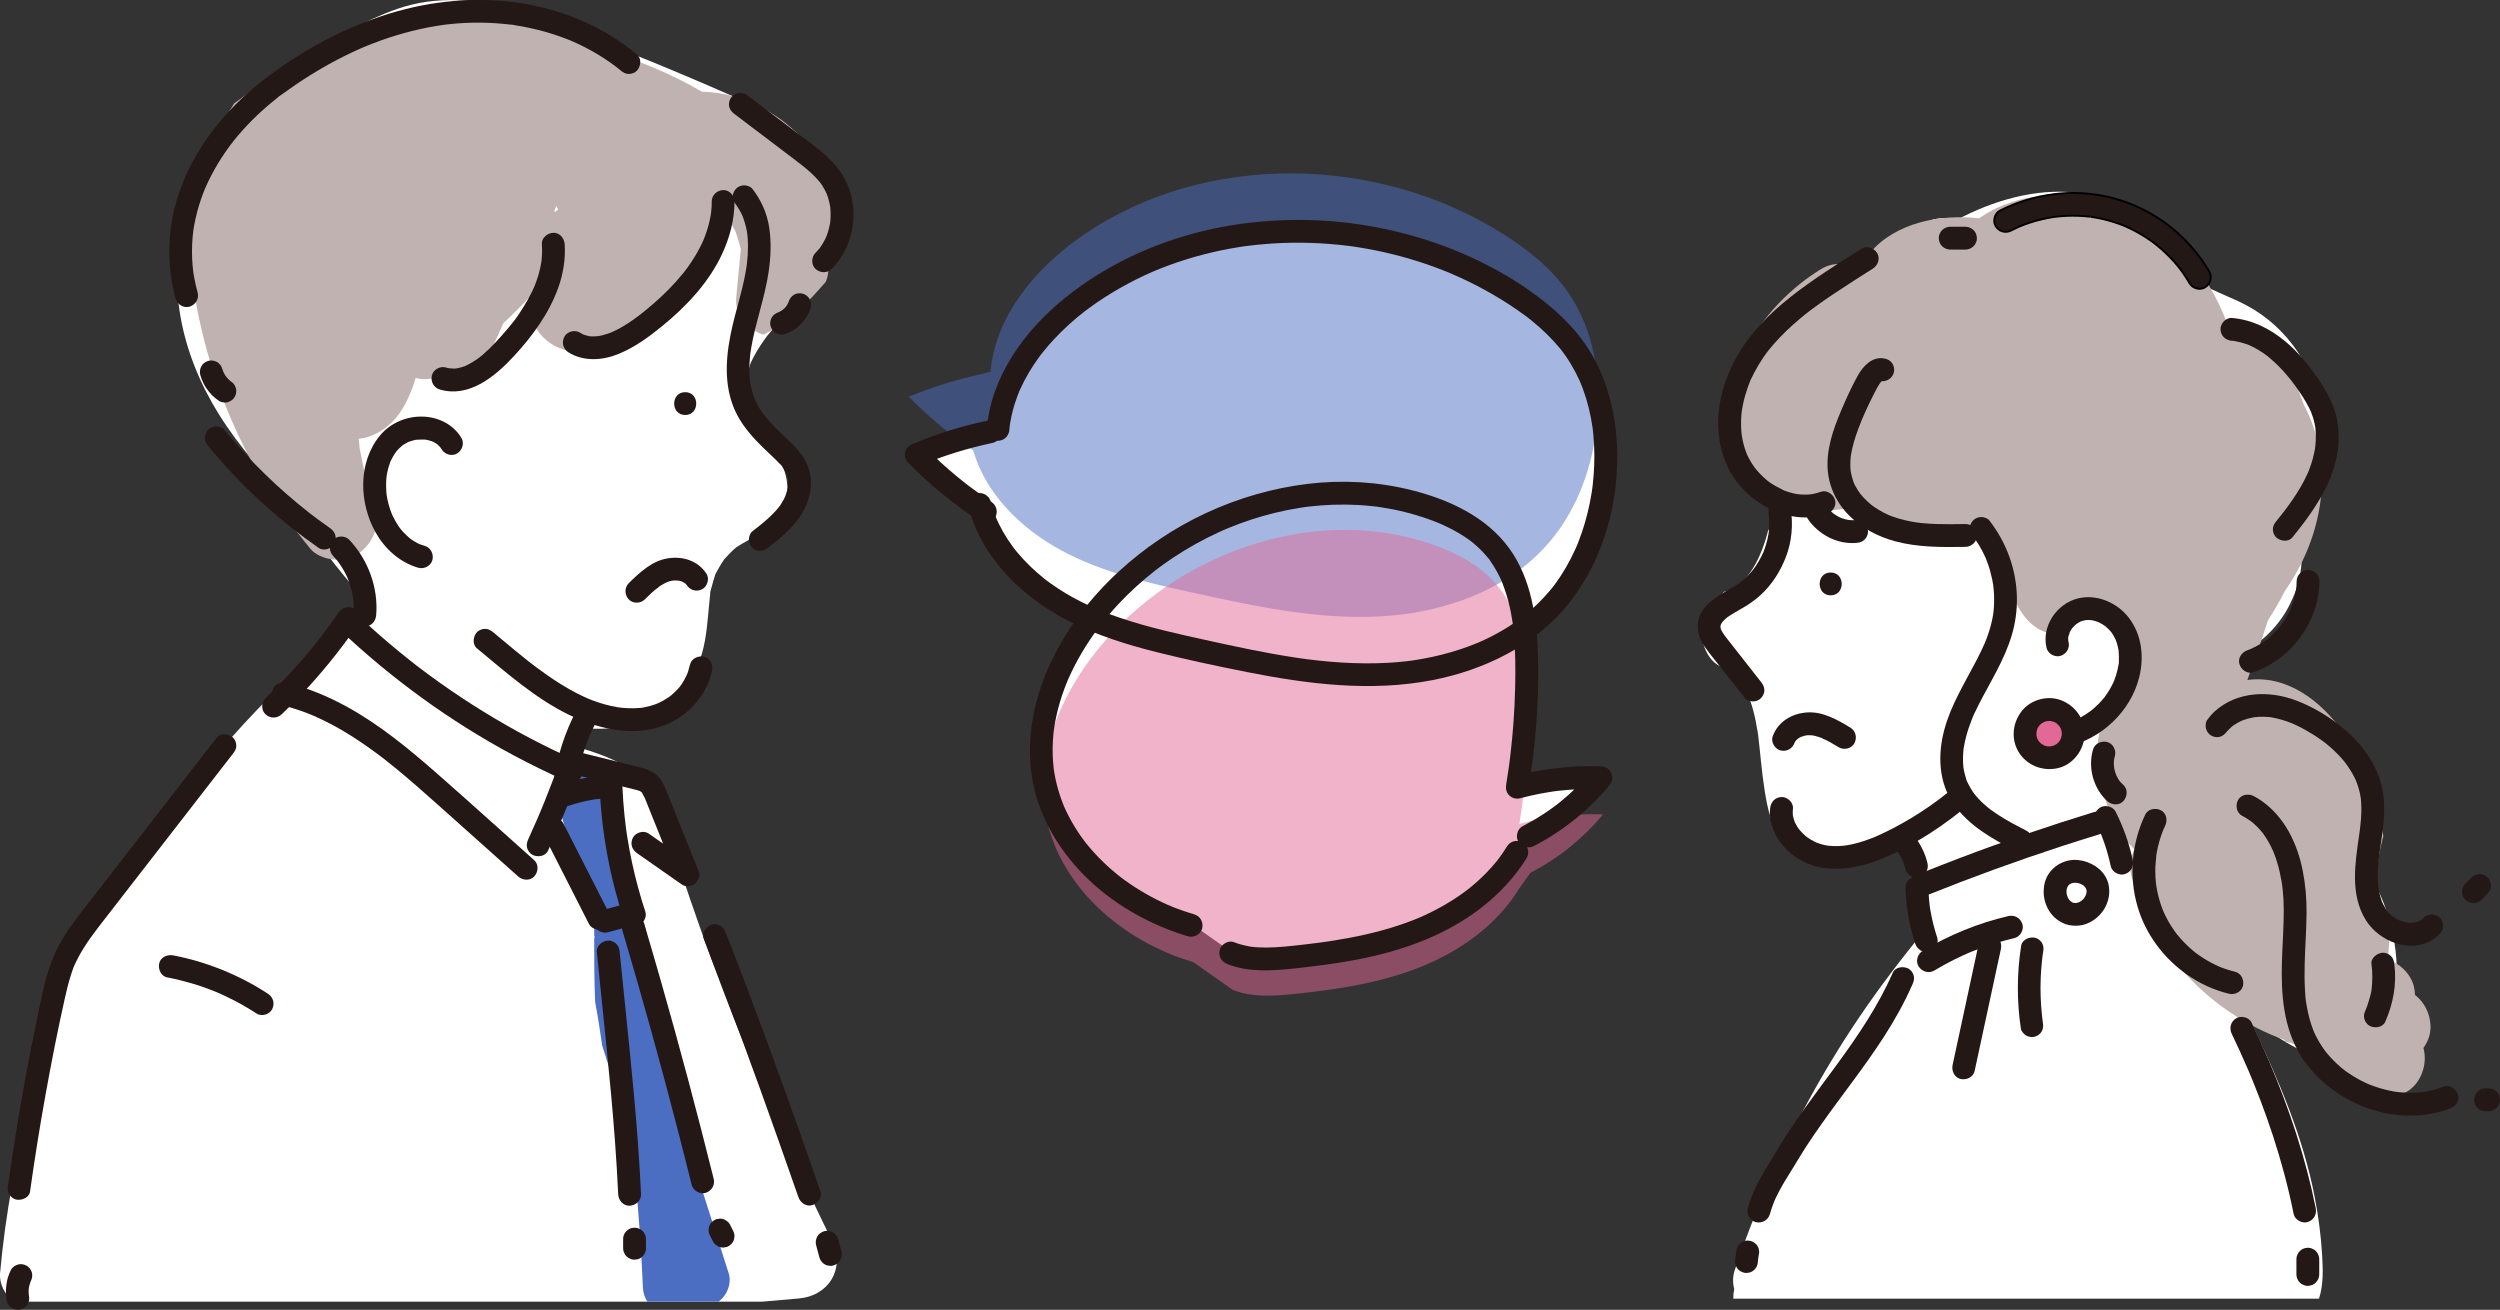
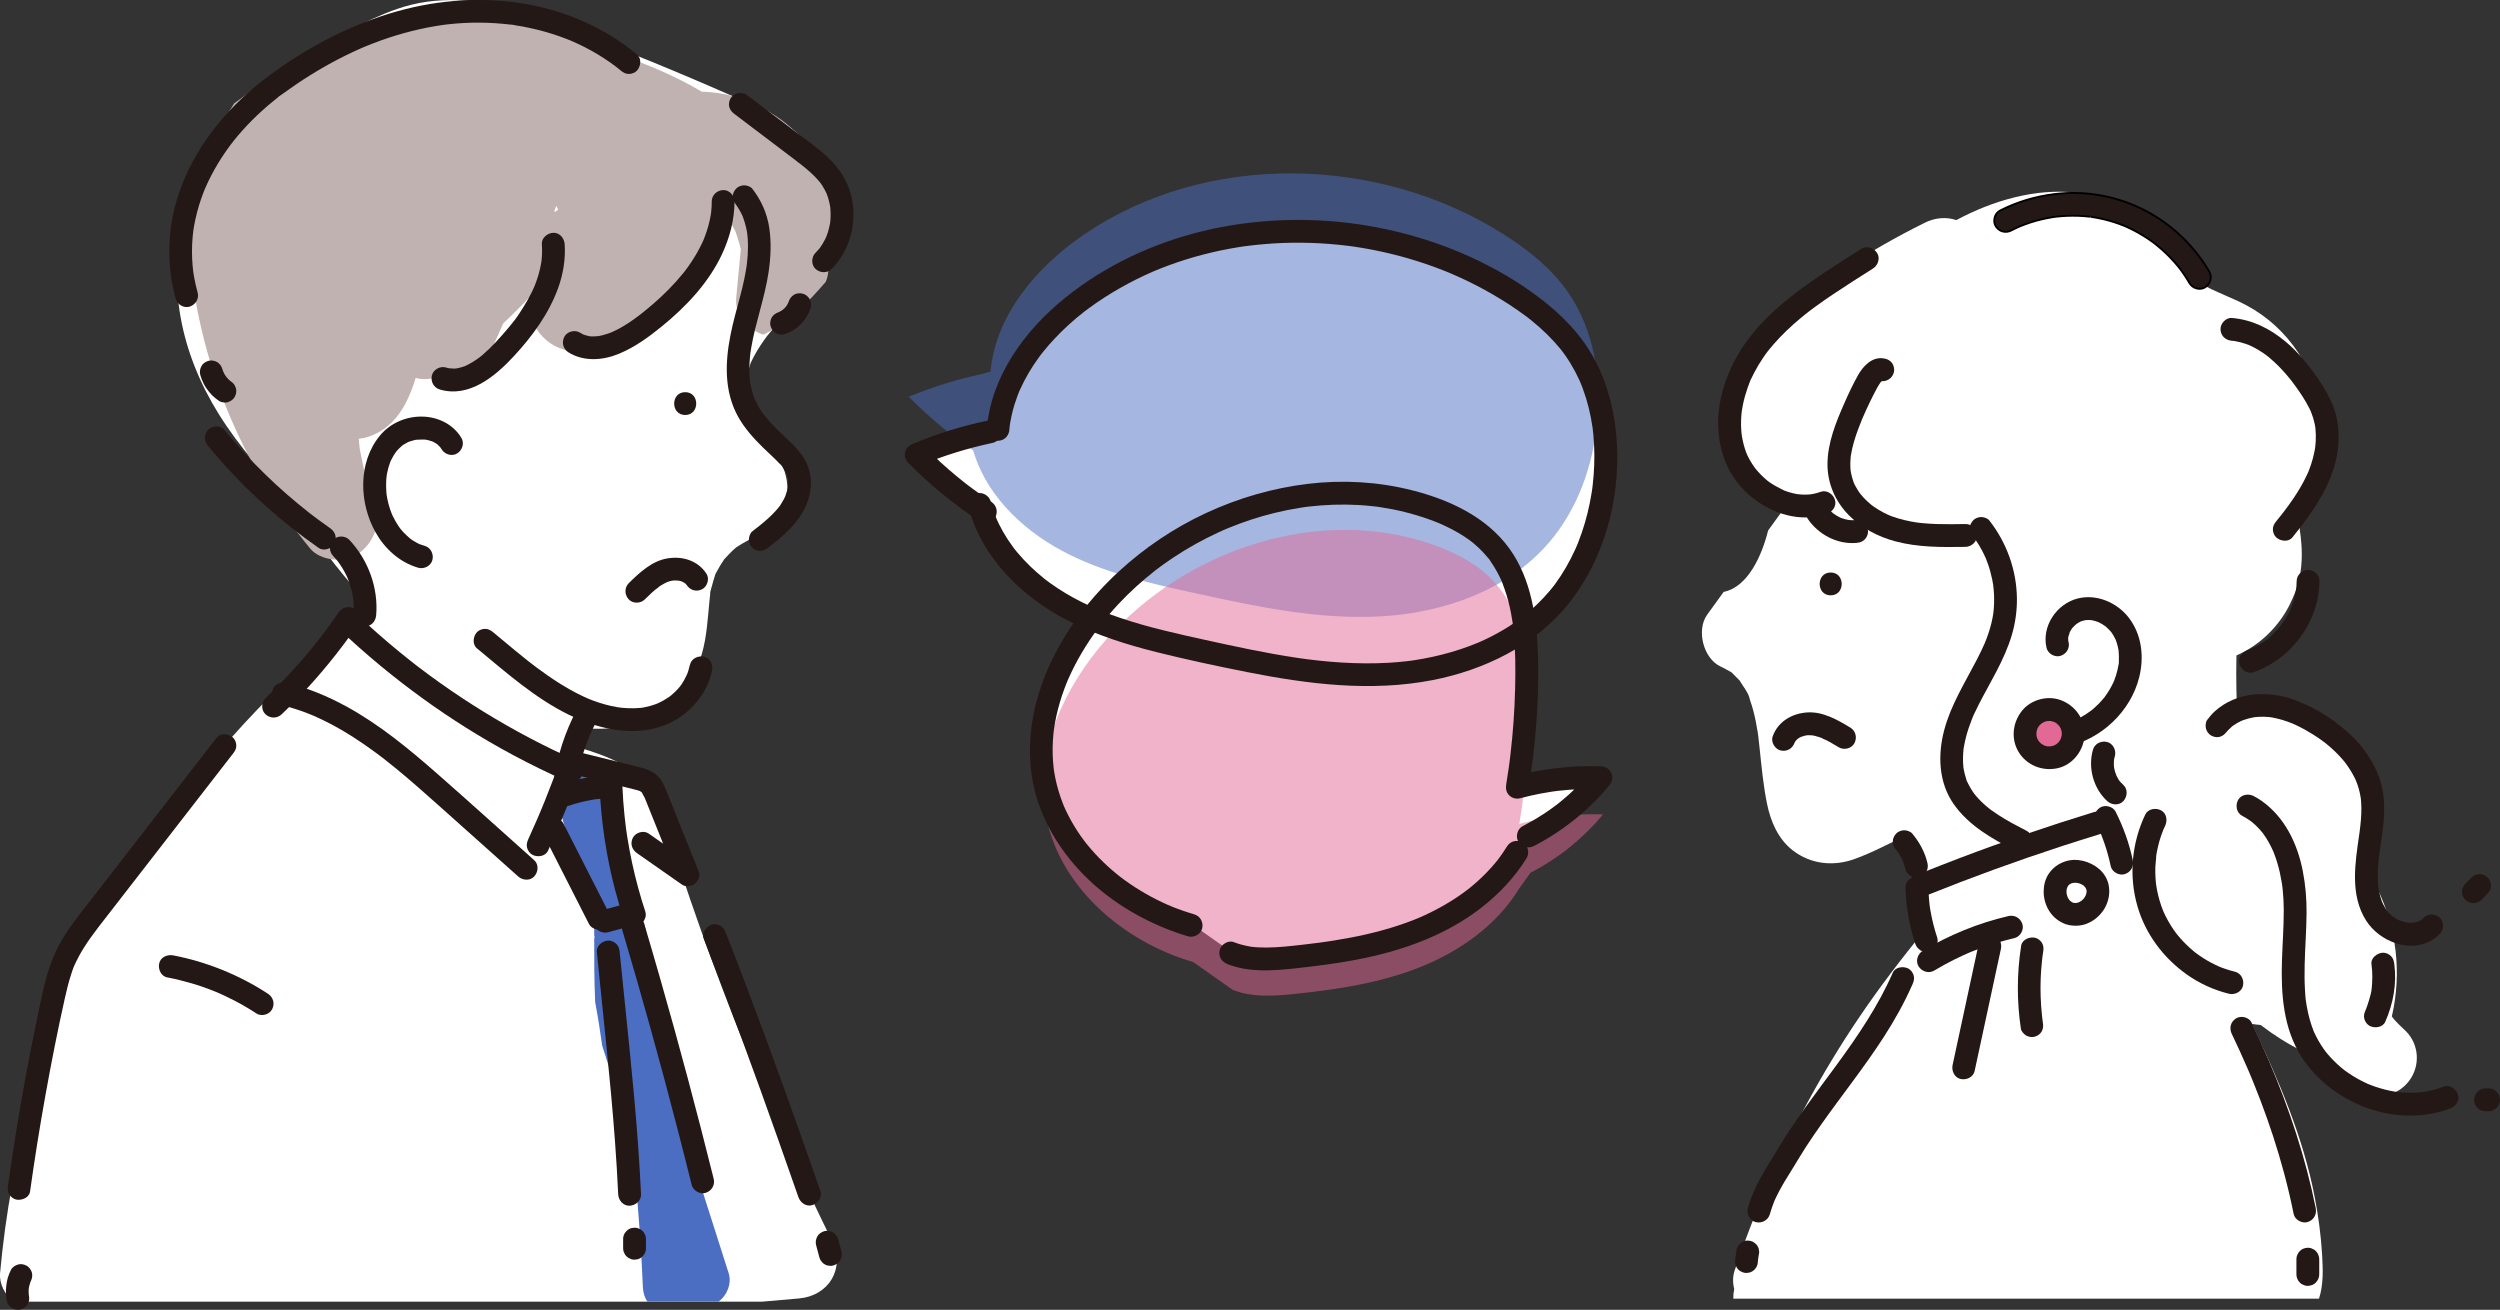
<svg xmlns="http://www.w3.org/2000/svg" id="_レイヤー_2" data-name="レイヤー 2" viewBox="0 0 1313.92 688.38">
  <rect x="0" y="0" width="1313.92" height="688.38" fill="#333333" stroke="none" />
  <defs>
    <style>
      .cls-1 {
        fill: #c0b2b0;
      }

      .cls-2, .cls-3 {
        fill: #231815;
      }

      .cls-4 {
        fill: #fff;
      }

      .cls-3 {
        stroke: #000;
        stroke-miterlimit: 10;
      }

      .cls-5 {
        fill: #e26896;
      }

      .cls-6 {
        fill: #4c6ec2;
      }

      .cls-7 {
        opacity: .5;
      }
    </style>
  </defs>
  <g id="_レイヤー_1-2" data-name="レイヤー 1">
    <g>
      <g>
        <g>
          <path class="cls-4" d="M1264.46,541.97c-2.22-2.24-5.45-4.94-7.38-7.77,0-.04.02-.08.03-.12.03.02.04,0,.01-.06,5.28-22.92,2.35-46.52-7.72-67.08-.6-7.12-1.21-14.24-1.81-21.36-1.17-13.82-1.95-28.2-6.94-41.28-5.27-13.83-14.16-26.18-27.63-33.05-11.76-5.99-25.26-7.47-37.47-2.9-.06-1.76-.13-3.51-.16-5.27-.12-6.2-.13-12.4.01-18.6.3-.14.6-.28.89-.41,11.24-5.02,21.16-14.63,26.75-25.61,2.75-5.41,4.96-11.13,5.93-17.13,1.44-8.88.68-16.74-.63-25.62.02.1-.23-1.83-.38-2.94-.07-1.11-.19-2.84-.19-2.75,0-.04.2-2.07.24-3.06.27-.96.58-2.16.58-2.14.07-.31.13-.57.18-.78.12-.22.26-.5.43-.86.51-1.05,1-2.11,1.5-3.16,1.92-4.07,3.83-8.2,5.35-12.44,7.73-21.52,2.84-47.84-10.77-65.93-7.73-10.28-17.35-17.98-29.03-23.4-4.73-2.2-9.57-4.13-14.26-6.4-2.32-1.12-4.6-2.31-6.8-3.65-.86-.53-1.69-1.11-2.53-1.67-.67-.59-1.33-1.19-1.96-1.82-.75-.75-1.42-1.58-2.17-2.33-.17-.18-.32-.32-.45-.45-.1-.15-.22-.32-.36-.52-1.53-2.19-3.04-4.4-4.54-6.61-3.9-5.76-7.93-11.72-12.99-16.54-10.7-10.21-24.04-15.23-38.5-16.95-21.68-2.58-44.42,4.11-63.53,14.37-5.2-1.78-11.1-1.34-16.65,1.42-29.19,14.52-57.75,32.7-81.9,54.71-13.06,11.9-22.76,26.9-24.14,44.84-1.34,17.43,7.21,35.12,20.87,45.68,3.26,2.52,6.73,4.59,10.33,6.23-2.47,3.41-4.94,6.83-7.41,10.24-3.28,13.2-10.65,29.74-23.36,32.27-2.88,3.98-5.76,7.97-8.65,11.95-5.89,8.14-2,23.21,7.17,27.36,1.78.81,3.41,1.78,5.12,2.71.16.09.3.16.43.22.04.03.07.06.1.1,1.39,1.34,2.71,2.7,4.05,4.09.07.07.13.13.19.2.06.11.14.24.22.38,1.51,2.54,3.99,5.5,4.83,8.43.12.52.25,1.05.37,1.38.66,1.87,1.24,3.77,1.75,5.68.97,3.64,1.68,7.35,2.27,11.08.08.51.15,1.01.23,1.52.04.3.09.78.18,1.46.19,1.85.41,3.7.61,5.55,1.04,9.78,1.94,19.64,3.92,29.29,1.91,9.35,5.84,18.53,13.57,24.5,9.38,7.24,21.23,8.51,32.33,4.54,9.29-3.32,18.17-8.16,27.08-12.37l1.05-.5c3.16,12.83,6.32,25.66,9.48,38.5.5,2.04,1.02,4.08,1.45,6.13.06.28.13,1.02.19,1.63,0,.24-.01.48-.02.72-.01.05-.02.1-.04.16-.42.67-.98,1.49-1.1,1.69-.1.17-.18.31-.26.45-.11.13-.24.28-.39.46-6.45,7.7-12.64,15.64-18.7,23.65-22.21,29.36-41.34,61.06-56.99,94.39-9.36,19.93-17.63,40.39-24.66,61.26-1.07,3.16-1.06,6.56-.24,9.8-.37,1.69-.53,3.4-.48,5.06h307.81c2.43-7.33,2.1-15.49,1.63-23.38-.59-9.84-1.92-19.7-3.75-29.39-6.06-32.01-19.13-62.27-33.14-91.62.71.12,1.43.22,2.18.29.82.08,1.63.18,2.44.26,6.78,5.23,14.06,9.83,21.77,13.65,2.57,1.27,5.26,2.05,7.93,2.35,6.02,7.69,13.43,14.19,22.4,18.66,9.01,4.48,19.47,3.05,25.8-5.15,6.05-7.83,5.5-19.12-1.56-26.26Z" />
-           <path class="cls-1" d="M1277.4,539.04c-.3-6.68-3.36-12.44-8.16-16.14-.07-3.13-.73-6.12-2.55-9.23-2.39-4.08-6.96-7.96-11.64-9.26.45-5.38.76-10.77.93-16.15-6.71-8.24-10.17-18.56-8.94-30.12.25-2.36,1.29-4.09,2.73-5.24.61-4.57,1.71-9.09,2.87-13.52-.38-2.04-.78-4.07-1.22-6.1-3.69-16.77-10.03-34.33-19.97-48.44-11.68-16.58-29.57-30.25-50.32-27.46,3.67-9.88,7.14-19.83,10.33-29.87.14-.45.29-.9.43-1.36,3.23-5,6.24-10.17,8.95-15.5,18.57-26.57,25.91-60.96,12.92-91.74-.92-2.17-1.94-4.28-3.04-6.35-5.15-15.94-14.56-30.39-31.77-33.97-1.46-.3-2.95-.45-4.44-.47-.45-.21-.89-.44-1.35-.65-1.85-5.69-4.01-11.31-6.59-16.85-13.05-27.98-38.64-52.09-69.93-56.94-19.25-2.98-39.31-.6-55.77,10.54-.24.16-.47.33-.7.5-20.2-2.25-43.88,2.05-57.54,18.35-2.25,2.69-4.08,5.51-5.54,8.43-6.12-3.46-13.74-3.97-20.19.03-14,8.68-25.73,20.15-34.73,33.95-2.62,4.03-5.11,8.43-7.16,13.03-2.43,4.13-4.51,8.42-6.18,12.82-6.66,17.56-2.29,37.66,11.1,50.8,12.19,11.96,29.82,17.76,46.71,15.67,2.16-.27,4.32-.63,6.48-1.06,3.06,2.9,6.33,5.57,9.78,8.01,2.26-.64,4.81-.21,7.07.99,3.71,1.95,10.92,2.29,16.24,2.46,6.61.21,13.23-.02,19.83.28,11.15.51,24.68,3.46,27.59,15.62.13,0,.25,0,.38,0,.52,16.82,9.67,39.57,28.32,39.37-2.89-3.6-3.1-9.86,2.15-12.83,11.27-6.4,23.16-2.78,29.04,8.69,5.19,10.12,5.32,22.76,2.78,33.59-.67,2.87-3.48,4.64-6.35,5.06-1.85,3.64-3.45,7.34-4.77,11.05-3.91,10.97-4.17,23.24.12,34.04.32,3.03.9,6.04,1.78,8.99,2.85,9.64,8.02,17.75,14.67,24.37-2.17,4.27-2.86,9.28-1.45,14.37,11.06,39.9,41.57,71.72,80.27,85.72.19.41.39.82.59,1.23,3.2-.24,6.1,1.69,7.91,4.53,7.56,11.86,19.04,22.11,32.59,26.49,7.54.64,15.26-.78,22.61-4.62,7.99-4.18,11.81-14.76,9.41-23.38,2.47-3.41,3.92-7.5,3.73-11.73Z" />
        </g>
        <g>
          <path class="cls-2" d="M978.22,130.78c-12.73,8.09-25.55,16.1-37.39,25.47-11.05,8.74-21.24,19.07-28.15,31.45-6.7,11.98-10.77,26.12-9.42,39.91.68,6.98,2.46,13.77,5.87,19.94,2.91,5.26,6.93,10.07,11.62,13.83,10.95,8.79,25.73,13.44,39.44,8.65,2.96-1.03,5.24-4.15,4.19-7.38-.95-2.92-4.21-5.3-7.38-4.19-1.29.45-2.59.82-3.93,1.1-.55.11-1.11.16-1.65.29,1.76-.42.76-.1.27-.05-.44.05-.89.08-1.33.11-1.22.07-2.44.07-3.66,0-.66-.04-1.34-.18-1.99-.18.06,0,1.59.24.6.08-.44-.07-.88-.14-1.32-.22-1.21-.23-2.41-.52-3.59-.88-.65-.19-1.29-.41-1.92-.63-.32-.11-.64-.23-.95-.36-.21-.08-.42-.17-.63-.25.27.11.54.23.81.34-2.43-1.32-4.89-2.4-7.18-3.99-.47-.33-.94-.67-1.4-1.01-1.02-.75,1.1.9.12.09-.27-.22-.54-.44-.8-.66-1.06-.89-2.08-1.84-3.05-2.83-.89-.91-1.74-1.86-2.55-2.84-.22-.27-.42-.56-.65-.81,1.16,1.26.36.45.1.11-.44-.61-.87-1.22-1.28-1.85-.72-1.11-1.39-2.26-2-3.43-.26-.51-.52-1.03-.76-1.55-.14-.31-.26-.64-.42-.94.88,1.63.13.28-.04-.16-1.07-2.82-1.83-5.77-2.32-8.75-.03-.21-.04-1.03-.18-1.18.04.27.07.54.11.8-.03-.26-.06-.53-.09-.79-.07-.66-.13-1.32-.17-1.99-.11-1.66-.14-3.32-.09-4.99.04-1.54.15-3.07.32-4.59.02-.13.03-.27.05-.4.07-.53.06-.53,0,0-.02.13-.04.27-.05.4.04-.27.08-.53.12-.8.14-.93.3-1.86.49-2.78.61-3.05,1.45-6.06,2.48-9,.27-.77.55-1.54.85-2.3.15-.38.3-.76.46-1.14.4-1-.1.17-.13.3.15-.74.69-1.56,1.01-2.24.41-.86.83-1.72,1.27-2.57,1.44-2.78,3.05-5.47,4.82-8.06.85-1.25,1.72-2.51,2.68-3.68-1,1.23-.07.1.12-.13.27-.33.53-.67.81-1,.54-.66,1.09-1.31,1.65-1.96,4.37-5.06,9.24-9.66,14.38-13.93,1.43-1.18,2.86-2.38,4.35-3.49-1.28.94-.08.07.15-.11.4-.3.8-.61,1.2-.91.75-.56,1.49-1.11,2.25-1.66,3.01-2.2,6.08-4.32,9.18-6.4,6.87-4.61,13.87-9.03,20.85-13.46,2.65-1.68,3.95-5.42,2.15-8.21-1.71-2.65-5.38-3.95-8.21-2.15h0Z" />
          <path class="cls-2" d="M989.53,188.3c-5.85-.7-10.45,4.3-13.03,8.92-2.62,4.69-4.93,9.58-7.09,14.5-4.48,10.19-8.92,20.98-8.94,32.3-.02,10.2,4.18,19.66,11.32,26.86,6.64,6.69,15.3,11.22,24.36,13.64,11.99,3.2,24.55,3.1,36.86,2.9,3.14-.05,6.15-2.72,6-6-.14-3.21-2.64-6.06-6-6-5,.08-10,.16-14.99,0-2.49-.08-4.98-.23-7.46-.46-.54-.05-1.08-.11-1.62-.17-.31-.03-.62-.07-.92-.11-.21-.03-1.21-.16-.36-.04.86.12-.14-.02-.35-.05-.23-.03-.46-.07-.69-.11-.76-.12-1.53-.25-2.29-.4-2.36-.44-4.7-1-6.99-1.7-.99-.3-1.97-.62-2.94-.98-.46-.17-.92-.35-1.38-.53-.42-.16-.71-.51.41.18-.26-.16-.57-.25-.85-.37-1.8-.81-3.56-1.73-5.25-2.76-.79-.48-1.57-.99-2.33-1.51-.41-.28-.8-.57-1.2-.86-.29-.21-.81-.71.33.27-.19-.16-.39-.3-.58-.46-1.52-1.23-2.95-2.56-4.27-4-.66-.71-1.24-1.48-1.88-2.21-.02-.03.76,1.03.39.49-.14-.2-.28-.39-.42-.58-.31-.44-.62-.89-.91-1.35-.48-.76-.94-1.54-1.36-2.33-.22-.42-.44-.85-.64-1.29-.1-.22-.2-.44-.3-.66-.31-.67.54,1.45.12.27-.71-1.99-1.27-3.97-1.63-6.06-.16-.95.16.16.03.24.03-.02-.06-.62-.07-.68-.06-.6-.09-1.21-.12-1.81-.04-1.21-.02-2.42.05-3.63.04-.61.09-1.21.15-1.82.02-.21.16-1.2.03-.34-.12.81,0,.04.02-.11.21-1.29.45-2.57.74-3.84,1.11-4.83,2.82-9.5,4.68-14.09.26-.65.49-1.34.81-1.96-.02.05-.42.98-.15.35.15-.36.31-.72.46-1.08.56-1.3,1.14-2.59,1.73-3.88,1.18-2.57,2.41-5.12,3.7-7.64.64-1.26,1.29-2.52,1.97-3.76.53-.97,1.2-1.83,1.75-2.78,0,0-.81.94-.37.5.21-.21.4-.46.61-.67.17-.17.35-.32.51-.49.79-.8-.8.46-.26.21.19-.09.41-.21.58-.34.55-.4-1.33.42-.37.18.96-.23-.57.09-.63.05.18.11.81.02,1.02.05,1.42.17,3.28-.79,4.24-1.76,1.04-1.04,1.82-2.75,1.76-4.24-.07-1.55-.58-3.16-1.76-4.24-1.25-1.15-2.57-1.56-4.24-1.76h0Z" />
          <path class="cls-2" d="M1037.03,281.94c-1.02-1.31-.15-.19.04.07.24.32.48.65.71.98.39.55.76,1.1,1.13,1.66.88,1.34,1.71,2.72,2.48,4.13.71,1.29,1.36,2.61,1.97,3.96.14.3.45.78.49,1.1-.01-.11-.54-1.33-.14-.32.34.87.69,1.75,1,2.63.99,2.78,1.77,5.63,2.35,8.52.16.79.3,1.58.43,2.38.04.26.08.53.12.8.23,1.41-.15-1.42,0,0,.17,1.6.32,3.2.39,4.81.13,3.01.03,6.03-.3,9.03-.01.1-.13.99-.12,1,.04-.27.07-.53.11-.8-.04.27-.08.53-.12.8-.1.66-.22,1.32-.34,1.98-.31,1.64-.7,3.26-1.15,4.87-.43,1.54-.92,3.06-1.45,4.57-.24.68-.49,1.36-.76,2.04-.16.41-.32.81-.48,1.21-.11.27-.22.54-.33.81.33-.76.36-.84.1-.23-1.28,2.94-2.67,5.83-4.15,8.67-6.26,12.11-13.66,23.77-17.19,37.07-3.49,13.13-2.99,27.62,5.06,39.04,7.96,11.3,20.18,18.15,32.22,24.32,2.79,1.43,6.64.82,8.21-2.15,1.45-2.74.83-6.68-2.15-8.21-5.1-2.62-10.18-5.29-14.99-8.42-1.17-.76-2.32-1.55-3.45-2.37-.31-.22-.61-.45-.91-.67-1.09-.79,1.07.86.02.02-.59-.47-1.17-.94-1.74-1.42-2.12-1.8-4.1-3.75-5.88-5.89-.16-.2-.37-.59-.58-.71.16.21.32.42.49.64-.15-.19-.3-.39-.44-.59-.36-.49-.71-1-1.05-1.51-.82-1.23-1.56-2.52-2.21-3.84-.17-.34-.32-.68-.48-1.01-.44-.92.08.27.14.35-.45-.6-.65-1.69-.88-2.4-.5-1.54-.88-3.11-1.16-4.7-.05-.29-.22-.75-.17-1.04.03.25.07.51.1.76-.03-.28-.06-.56-.09-.83-.07-.7-.12-1.4-.15-2.1-.08-1.69-.05-3.39.06-5.07.05-.71.11-1.42.19-2.12.02-.14.03-.28.05-.42.09-.67.07-.57-.04.32-.03-.38.14-.9.2-1.27.28-1.64.63-3.26,1.04-4.87.81-3.18,1.85-6.29,3.06-9.34.16-.41.33-.81.49-1.21.41-1.01-.04.07-.1.23.26-.81.7-1.61,1.06-2.38.7-1.51,1.44-3.01,2.19-4.5,3.02-5.94,6.37-11.72,9.43-17.64,3.17-6.12,6.09-12.47,8.03-19.1,1.83-6.22,2.73-12.81,2.63-19.29-.23-14.88-5.41-29.1-14.53-40.8-.88-1.13-2.89-1.76-4.24-1.76-1.47,0-3.23.65-4.24,1.76-1.05,1.14-1.83,2.64-1.76,4.24.08,1.7.72,2.92,1.76,4.24h0Z" />
-           <path class="cls-2" d="M1024.95,131.17h8.05c1.54,0,3.15-.67,4.24-1.76.59-.54,1-1.19,1.24-1.93.38-.71.55-1.49.52-2.31-.07-1.55-.58-3.16-1.76-4.24-1.17-1.08-2.62-1.76-4.24-1.76h-8.05c-1.54,0-3.15.67-4.24,1.76-.59.54-1,1.19-1.24,1.93-.38.71-.55,1.49-.52,2.31.07,1.55.58,3.16,1.76,4.24,1.17,1.08,2.62,1.76,4.24,1.76h0Z" />
          <path class="cls-3" d="M1057.15,121.07c.83-.43,1.67-.84,2.51-1.24.45-.21.91-.42,1.37-.63.2-.09.4-.17.59-.26.76-.35-1.37.55-.05.02,1.8-.73,3.61-1.4,5.45-2,3.75-1.22,7.6-2.14,11.49-2.78.5-.08.99-.15,1.49-.23.69-.11-.52.07-.53.07.21,0,.43-.05.64-.08,1.07-.13,2.14-.24,3.21-.32,1.93-.15,3.87-.23,5.81-.24,1.94-.01,3.87.05,5.81.19,1,.07,2,.16,3,.27.43.05.85.1,1.28.15.43.05.91.32-.32-.04.26.08.58.08.85.13,3.83.59,7.62,1.48,11.31,2.66,1.65.53,3.28,1.11,4.89,1.75.18.07,1.62.67.71.28-.91-.38.52.23.7.31.82.37,1.63.75,2.44,1.14,3.17,1.55,6.24,3.32,9.17,5.28.69.46,1.38.94,2.06,1.43.37.26.73.53,1.09.8.15.12.31.23.46.35.63.47-.07-.04-.3-.23,1.37,1.16,2.8,2.25,4.14,3.46,2.92,2.61,5.64,5.44,8.13,8.46.33.4.65.8.97,1.2.12.15.23.31.36.45-1-1.19-.34-.43-.12-.14.58.77,1.14,1.55,1.69,2.34,1.17,1.69,2.27,3.43,3.3,5.2,1.58,2.72,5.49,3.9,8.21,2.15,2.74-1.77,3.84-5.3,2.15-8.21-7.75-13.35-19.37-24.53-33.02-31.76-14.75-7.81-31.82-11.08-48.41-8.98-10.03,1.27-19.59,4.08-28.6,8.7-2.8,1.43-3.84,5.59-2.15,8.21,1.84,2.86,5.22,3.69,8.21,2.15h0Z" />
          <path class="cls-2" d="M1173.06,179.09c.51.04,1.02.13,1.53.16.04,0-1.32-.21-.65-.08.25.05.5.08.75.12.99.17,1.98.39,2.95.64.91.24,1.81.51,2.69.81.41.14.82.29,1.23.45.18.07.35.14.52.2,1.25.48-1.27-.58-.05-.02,1.72.78,3.39,1.64,5.01,2.61.82.49,1.62,1.01,2.4,1.54.37.25.73.51,1.1.77.21.15.41.3.62.45.17.12,1.07.82.31.23-.71-.56.39.31.6.49.35.28.7.57,1.04.87.79.67,1.57,1.36,2.33,2.07,1.48,1.38,2.91,2.82,4.28,4.31,1.33,1.45,2.61,2.94,3.85,4.47.33.41.65.82.98,1.23.21.26.64.91-.22-.28.11.16.24.31.36.47.63.83,1.25,1.67,1.85,2.51,2.57,3.58,5.04,7.27,7.03,11.2.27.53.53,1.06.78,1.6.09.2.18.41.27.61.37.77-.39-1-.08-.2.43,1.11.84,2.21,1.19,3.35.32,1.06.59,2.13.81,3.21.1.5.2,1.01.28,1.52.03.18.02.49.1.65-.1-.8-.13-.96-.07-.5.03.22.05.44.07.66.22,2.2.27,4.41.16,6.62-.06,1.11-.18,2.21-.29,3.32-.07.69.06-.47.07-.49-.09.19-.1.65-.13.88-.11.66-.23,1.32-.36,1.97-.44,2.19-1.02,4.35-1.71,6.47-.35,1.06-.72,2.11-1.13,3.15-.11.28-.22.55-.33.83-.05.13-.34.84-.04.1.32-.78-.05.11-.14.3-.15.34-.3.67-.46,1.01-2.1,4.56-4.68,8.89-7.51,13.04-1.46,2.14-2.99,4.24-4.57,6.31-.13.18-.27.35-.41.53-.89,1.16.51-.65-.02.02-.41.52-.82,1.05-1.24,1.58-.83,1.05-1.66,2.08-2.5,3.12-1.04,1.28-1.76,2.54-1.76,4.24,0,1.47.65,3.23,1.76,4.24,2.19,2.01,6.37,2.6,8.49,0,12.62-15.56,25-33.39,24.3-54.38-.17-5.17-1.12-10.35-3.08-15.14-1.96-4.79-4.51-9.18-7.43-13.44-4.99-7.29-10.63-14.33-17.45-20.01-8.14-6.78-17.45-11.45-28.11-12.37-3.14-.27-6.14,2.95-6,6,.16,3.48,2.64,5.71,6,6h0Z" />
          <path class="cls-2" d="M1207.04,305.5c-.01.85-.04,1.69-.11,2.53-.03.42-.07.84-.11,1.26-.02.18-.04.36-.06.54-.12,1.09.17-1.1.05-.34-.27,1.67-.59,3.32-1.03,4.95-.45,1.69-1.01,3.35-1.65,4.97-.07.17-.14.33-.2.5-.29.73.51-1.14.18-.43-.18.38-.34.77-.52,1.15-.36.76-.74,1.52-1.14,2.26-.83,1.54-1.75,3.04-2.75,4.48-.24.35-.49.69-.74,1.03-.14.19-.31.38-.43.58-.02.03.79-1,.38-.5-.57.71-1.14,1.41-1.74,2.09-1.12,1.27-2.3,2.48-3.55,3.61-.62.57-1.26,1.12-1.92,1.66-.18.15-.39.29-.56.45-.03.03,1.02-.77.5-.38-.39.29-.77.58-1.17.86-1.57,1.12-3.21,2.13-4.92,3.03-.85.45-1.72.87-2.6,1.26-.17.07-.33.14-.5.22,1.51-.7.62-.27.26-.12-.51.2-1.02.38-1.53.57-2.95,1.04-5.24,4.15-4.19,7.38.94,2.92,4.21,5.3,7.38,4.19,15.54-5.46,27.68-18.38,32.53-34.1,1.36-4.41,2.06-9.09,2.14-13.7.05-3.14-2.79-6.14-6-6-3.29.15-5.95,2.64-6,6h0Z" />
-           <path class="cls-2" d="M929.51,270.01c.03.2.04.51.11.72-.03-.09-.18-1.54-.07-.52.05.42.09.84.13,1.26.08.9.13,1.81.15,2.71.04,1.81-.04,3.62-.23,5.42-.02.2-.09.5-.08.72,0-.09.23-1.54.07-.52-.07.42-.13.83-.2,1.25-.16.89-.34,1.78-.55,2.66-.42,1.76-.95,3.5-1.57,5.2-.17.45-.35.9-.52,1.35-.39.98.56-1.27-.03.07-.37.83-.76,1.65-1.18,2.45-.83,1.61-1.76,3.17-2.77,4.68-.27.4-.55.8-.83,1.19-.14.19-1.02,1.36-.4.55.58-.76-.26.32-.43.53-.31.37-.62.74-.94,1.1-1.2,1.36-2.47,2.64-3.83,3.84-.36.32-.73.63-1.1.94-.18.15-1.32,1.06-.53.43.75-.59-.33.24-.56.39-.39.28-.79.55-1.19.82-1.44.95-2.95,1.79-4.45,2.65-3.33,1.89-6.58,3.85-9.53,6.31-2.91,2.43-5.47,5.78-6.31,9.54-1.13,5.03.32,9.95,3.25,14.1,3.33,4.73,7.12,9.18,10.69,13.72,3.49,4.44,6.97,8.88,10.46,13.32.88,1.12,2.89,1.76,4.24,1.76,1.47,0,3.23-.65,4.24-1.76,1.05-1.14,1.83-2.64,1.76-4.24-.08-1.69-.72-2.92-1.76-4.24-6.1-7.77-12.2-15.53-18.3-23.3-.12-.16-.26-.39-.41-.52.83.7.46.6.18.22-.29-.39-.58-.78-.86-1.18-.6-.86-1.11-1.74-1.6-2.66-.55-1.05.14.32.12.31-.05-.01-.27-.8-.26-.77-.11-.36-.11-.86-.28-1.18.41.85.08,1.01.1.46,0-.21-.01-.42,0-.63,0-.15.04-.32.02-.46-.07-.71-.31,1.51-.08.55.08-.34.15-.67.25-1,.06-.19.14-.37.19-.55.15-.56-.35.79-.32.76.2-.25.32-.63.49-.91.31-.52,1.24-1.43,0-.14.5-.52.94-1.1,1.47-1.61.27-.26.55-.51.83-.76.23-.2,1.34-1.09.54-.47-.84.65.27-.19.47-.33.37-.26.75-.52,1.13-.77.72-.48,1.46-.93,2.2-1.38,1.42-.85,2.87-1.66,4.31-2.48,3.44-1.97,6.69-4.25,9.62-6.93,5.88-5.38,10.19-12.18,13.1-19.56,3.3-8.37,4.06-17.46,2.64-26.3-.5-3.11-4.53-5.11-7.38-4.19-3.37,1.09-4.72,4.05-4.19,7.38h0Z" />
          <path class="cls-2" d="M962.15,312.89c7.72,0,7.73-12,0-12s-7.73,12,0,12h0Z" />
-           <path class="cls-2" d="M930.33,424.89c-1.53,15.32,12.52,28.67,26.79,31.07,17.76,3,35.1-5.11,50.15-13.72,8.36-4.78,16.25-10.3,23.75-16.34,2.45-1.98,2.21-6.45,0-8.49-2.61-2.39-5.87-2.11-8.49,0-.7.57-1.41,1.13-2.12,1.69-.9.71.7-.53-.21.17-.48.36-.96.73-1.44,1.09-1.51,1.13-3.03,2.23-4.58,3.31-3.15,2.2-6.37,4.29-9.66,6.27s-6.64,3.85-10.06,5.61c-1.74.9-3.5,1.76-5.27,2.6-.83.39-1.66.77-2.49,1.14-.42.19-.84.37-1.26.55-.63.28.35-.14.38-.16-.24.16-.58.24-.85.35-3.61,1.46-7.31,2.72-11.1,3.59-.96.22-1.92.42-2.89.59-.24.04-1.19.05-1.34.21.01-.02,1.18-.14.48-.06-.3.03-.6.07-.89.1-1.86.19-3.73.27-5.6.21-.98-.03-1.94-.14-2.91-.21-.69-.05.44.05.48.07-.13-.09-.51-.08-.67-.1-.49-.08-.98-.17-1.46-.27-1.53-.32-3-.79-4.46-1.34-1.02-.39,1.09.51.1.04-.33-.16-.66-.31-.98-.47-.7-.35-1.39-.73-2.06-1.13-.62-.37-1.23-.77-1.82-1.19-.19-.13-1.17-.87-.41-.28.78.6-.44-.38-.65-.56-1.27-1.1-2.38-2.31-3.46-3.59-.42-.49.42.55.4.52-.11-.2-.28-.38-.41-.57-.27-.38-.53-.77-.77-1.17-.43-.69-.82-1.4-1.17-2.13-.07-.16-.14-.32-.22-.47-.34-.67.45,1.19.2.48-.13-.38-.28-.75-.41-1.13-.25-.76-.45-1.54-.61-2.32-.03-.17-.06-.34-.09-.51-.15-.74.14,1.47.05.4-.03-.4-.07-.81-.08-1.21-.03-.88,0-1.76.1-2.63.31-3.13-2.98-6.14-6-6-3.52.16-5.66,2.64-6,6h0Z" />
          <path class="cls-2" d="M1087.13,337.32c-.05-.22-.09-.45-.15-.67-.13-.54.17-.66.06.59.03-.38-.07-.79-.07-1.17,0-.39,0-.78.03-1.17.01-.21.07-.45.06-.66.01,1.55-.13.97-.02.44.16-.76.66-1.66.72-2.41,0,.1-.65,1.37-.21.5.1-.2.19-.41.3-.61.21-.4.43-.8.67-1.18.24-.38.56-.74.77-1.13-.05.09-.94,1.14-.3.4.11-.13.22-.26.34-.39.61-.69,1.29-1.3,1.98-1.92.56-.51-1.02.73-.4.3.19-.13.37-.27.56-.4.33-.23.67-.44,1.02-.64.4-.23.81-.43,1.22-.64.17-.09.76-.33-.09.02-.95.4.02,0,.24-.07.82-.28,1.65-.46,2.49-.64.75-.15-1.31.12-.52.07.18-.01.36-.03.55-.05.54-.04,1.09-.05,1.64-.03.49.01.96.07,1.45.1.66.04-.74-.11-.7-.1.22.07.49.08.71.13.95.19,1.89.44,2.8.77.05.02.59.27.68.25-.08.02-1.37-.62-.42-.18.39.18.77.36,1.15.56.87.46,1.71.97,2.51,1.54,1.19.84-.87-.75.26.18.33.28.66.56.98.85.73.67,1.41,1.39,2.05,2.14.06.07.35.52.47.57-.1-.05-.84-1.17-.27-.33.24.36.49.71.72,1.07.56.89,1,1.82,1.49,2.75.38.73-.4-1.05-.11-.28.1.26.2.52.3.78.17.46.32.92.47,1.39.33,1.07.59,2.15.78,3.25,0,.04.18.73.14.83.03-.05-.16-1.52-.05-.35.05.49.1.98.13,1.47.07,1.12.09,2.25.05,3.37-.03.9.1,2.34-.25,3.17.05-.11.23-1.45.04-.33-.05.28-.09.56-.14.84-.1.56-.21,1.11-.34,1.66-.46,2.01-1.07,3.98-1.83,5.89-.54,1.37.41-.89-.03.08-.2.44-.4.88-.61,1.32-.42.87-.87,1.73-1.35,2.57-.93,1.64-1.99,3.18-3.09,4.7-.46.63.76-.95.27-.35-.11.14-.23.28-.34.43-.31.38-.62.75-.93,1.11-.63.73-1.29,1.45-1.97,2.14-.77.78-1.56,1.53-2.38,2.25-.36.32-.73.64-1.11.95-.19.15-.38.3-.56.46-.82.68.8-.59.21-.16-1.71,1.26-3.47,2.44-5.33,3.47-.9.5-1.82.97-2.75,1.41-.39.18-2.14.83-.39.2-.45.17-.9.36-1.35.53-2.05.76-4.14,1.36-6.28,1.81-3.08.64-5.15,4.43-4.19,7.38,1.05,3.25,4.08,4.88,7.38,4.19,18.01-3.76,33.55-18.46,38.01-36.36,2.7-10.83,1.38-22.56-5.6-31.5-6.12-7.85-16.84-12.43-26.68-9.95-11.15,2.81-19.09,14.62-16.42,25.96.72,3.06,4.38,5.16,7.38,4.19,3.19-1.03,4.96-4.1,4.19-7.38h0Z" />
          <path class="cls-2" d="M1170.37,384.45s-.79.96-.36.47c.13-.14.24-.29.36-.43.24-.28.5-.56.75-.83.56-.59,1.14-1.15,1.76-1.67.14-.12.29-.24.43-.36.76-.66-.23.18-.34.24.32-.19.6-.45.91-.66.67-.46,1.36-.89,2.06-1.29.65-.37,1.32-.71,2-1.03.16-.08.36-.14.51-.23.02-.01-1.18.47-.57.24.41-.16.82-.32,1.24-.47,1.55-.56,3.14-.99,4.76-1.31.37-.07.75-.13,1.12-.2,1.12-.2-1.22.12-.09,0,.82-.09,1.64-.16,2.46-.2,1.68-.08,3.37-.02,5.04.13.29.03.58.06.88.09.16.02.92.11.08,0-.88-.11.5.09.72.13.94.16,1.87.36,2.8.58,1.79.43,3.55.96,5.29,1.57.91.32,1.8.67,2.69,1.03,1.08.43-.86-.39.2.09.47.21.95.42,1.42.64,1.68.78,3.33,1.63,4.95,2.53,2.96,1.65,5.84,3.45,8.59,5.43.63.45,1.25.92,1.87,1.38.53.39-.46-.36-.45-.35.14.13.31.24.46.36.35.28.71.56,1.06.85,1.29,1.06,2.55,2.17,3.77,3.32,1.16,1.1,2.29,2.24,3.37,3.43.52.57,1.02,1.14,1.51,1.73.29.34.57.68.85,1.03.12.15.24.3.36.45.5.61-.7-.95-.24-.31,1.86,2.55,3.57,5.17,4.97,8.02.19.39.38.79.56,1.19.08.17.15.34.23.52.28.6-.25-.6-.24-.57.26.77.6,1.52.87,2.29.52,1.49.95,3.01,1.29,4.55.21.95.37,1.9.52,2.86.11.72-.05-.4-.06-.42.08.09.06.58.08.71.06.55.1,1.1.14,1.65.13,1.97.14,3.95.07,5.93-.08,2.07-.24,4.13-.47,6.19-.1.96-.22,1.91-.34,2.86-.03.24-.05.48-.09.72,0-.05.15-1.1.05-.4-.08.56-.16,1.11-.23,1.67-2.14,14.91-4.99,31.6,3.59,45.17,6.92,10.95,22.97,17.48,34.78,10.23,1.44-.88,2.8-1.97,3.97-3.17,2.19-2.25,2.41-6.27,0-8.49-2.37-2.17-6.15-2.41-8.49,0-.43.45-.97.82-1.38,1.27-.03.03,1.11-.76.6-.48-.13.07-.25.18-.38.26-.34.22-.68.43-1.04.62-.25.14-.58.23-.81.4-.06.04,1.32-.5.74-.31-.14.05-.28.11-.42.16-.61.22-1.24.4-1.88.54-.3.07-.6.1-.89.17-.65.16.97-.16.84-.11-.11.05-.33.04-.46.05-.72.05-1.43.08-2.15.06-.31,0-.62-.03-.93-.05-.26-.02-1.4-.16-.29-.01,1.1.15-.04-.02-.29-.07-.36-.07-.73-.15-1.09-.23-.62-.15-1.24-.33-1.85-.53-.31-.1-.61-.22-.91-.33-.4-.14-.87-.5.53.24-.19-.1-.4-.17-.59-.26-1.23-.57-2.4-1.24-3.51-2.02-.2-.14-1.12-.83-.31-.2.81.63-.09-.09-.27-.24-.57-.49-1.12-1.01-1.63-1.56-.22-.23-.43-.47-.64-.72-.16-.18-.88-1.08-.23-.26.65.82-.07-.14-.21-.34-.27-.39-.52-.79-.76-1.2-.42-.69-.8-1.4-1.15-2.12-.17-.35-.29-.77-.51-1.09.65.97.31.77.14.32-.09-.25-.19-.5-.28-.75-.57-1.57-1.02-3.19-1.37-4.83-.17-.79-.29-1.59-.43-2.39-.12-.68.1.6.08.59-.05-.04-.1-.82-.09-.81-.05-.48-.09-.95-.13-1.43-.13-1.71-.18-3.43-.16-5.15.04-3.53.38-7.03.81-10.53.09-.7-.05.36-.06.41.03-.24.07-.48.1-.71.07-.48.13-.95.2-1.43.16-1.11.32-2.22.49-3.33.35-2.36.68-4.72.99-7.08,1.07-8.22,1.41-16.6-.7-24.7-1.83-7.03-5.39-13.35-9.82-19.05-4.27-5.5-9.49-10.1-15.11-14.19-6.07-4.42-12.72-8.04-19.73-10.73-14.16-5.43-31.17-4.89-42.87,5.69-1.51,1.36-2.74,2.92-3.97,4.52-.88,1.15-.97,3.31-.6,4.62.38,1.39,1.46,2.9,2.76,3.59,1.39.74,3.08,1.1,4.62.6,1.59-.51,2.58-1.45,3.59-2.76h0Z" />
          <path class="cls-2" d="M1304.2,472.9c1.07-1.08,2.14-2.15,3.21-3.23.59-.54,1-1.19,1.24-1.93.38-.72.55-1.49.52-2.31.03-.83-.14-1.6-.52-2.31-.24-.74-.66-1.39-1.24-1.93-.4-.31-.81-.63-1.21-.94-.94-.54-1.95-.82-3.03-.82-.53.07-1.06.14-1.6.21-1.02.29-1.9.8-2.65,1.54-1.07,1.08-2.14,2.15-3.21,3.23-.59.54-1,1.19-1.24,1.93-.38.72-.55,1.49-.52,2.31-.03.83.14,1.6.52,2.31.24.74.66,1.39,1.24,1.93.4.31.81.63,1.21.94.94.54,1.95.82,3.03.82.53-.07,1.06-.14,1.6-.21,1.02-.29,1.9-.8,2.65-1.54h0Z" />
          <path class="cls-2" d="M1178.4,428.77c1.51.79,2.97,1.67,4.35,2.66.22.16,1.27.95.47.33-.8-.62.23.19.44.36.68.57,1.34,1.16,1.98,1.77,1.16,1.11,2.25,2.29,3.26,3.53.14.17.27.35.42.52.41.49-.46-.61-.43-.56.23.37.54.72.79,1.07.49.68.95,1.38,1.4,2.08.91,1.43,1.73,2.9,2.49,4.42.36.71.7,1.43,1.02,2.16.07.16.14.31.21.47.4.9-.17-.4-.2-.48.15.43.35.85.52,1.28,1.27,3.27,2.27,6.64,3.05,10.05.39,1.73.73,3.48,1.02,5.23.07.41.13.82.19,1.23.03.18.05.35.08.53.15,1.01-.06-.45-.07-.54.1.88.22,1.77.31,2.65.37,3.5.55,7.02.56,10.55.04,9.04-.67,18.06-.95,27.09-.53,17.12.71,35.21,10.15,50.05,7.74,12.17,19.43,21.1,32.75,26.41,12.78,5.09,27.42,6.23,40.72,2.55,1.59-.44,3.16-.96,4.7-1.55,2.93-1.11,5.25-4.1,4.19-7.38-.92-2.85-4.24-5.38-7.38-4.19-3.03,1.15-6.15,2.03-9.34,2.6-.38.07-.75.13-1.13.19-.28.05-1.59.23-.5.08,1.14-.15-.24.02-.5.05-.43.05-.87.09-1.3.13-1.63.14-3.27.21-4.91.21-1.58,0-3.17-.06-4.75-.19-.76-.06-1.53-.14-2.29-.23-1.44-.16,1.16.18.13.02-.49-.07-.98-.15-1.46-.23-3.2-.54-6.35-1.33-9.43-2.35-1.52-.5-3-1.08-4.49-1.67-.6-.24.74.32.67.28-.19-.1-.41-.18-.61-.26-.35-.16-.7-.32-1.05-.48-.75-.35-1.49-.71-2.23-1.09-2.89-1.48-5.67-3.17-8.3-5.07-.31-.22-.62-.45-.93-.68-.17-.13-.35-.28-.52-.4-.06-.04,1.06.84.56.43-.63-.52-1.28-1.03-1.91-1.56-1.25-1.07-2.46-2.18-3.61-3.35-1.12-1.12-2.19-2.29-3.21-3.5-.25-.29-.49-.59-.73-.88-.28-.34-1.13-1.62-.07-.07-.46-.67-.98-1.31-1.45-1.98-1.84-2.65-3.45-5.46-4.79-8.4-.1-.22-.65-1.5-.23-.49.42,1-.12-.31-.2-.51-.37-.94-.71-1.9-1.03-2.86-.69-2.07-1.27-4.18-1.75-6.31-.25-1.1-.47-2.2-.67-3.31-.09-.52-.18-1.04-.26-1.55-.04-.22-.07-.45-.1-.67-.12-.78-.14-.7,0,.03-.4-2.13-.48-4.37-.62-6.52-.28-4.48-.29-8.98-.18-13.47.22-9.06.93-18.09,1-27.15.06-7.43-.57-14.89-2.01-22.19-2.81-14.28-9.45-28.15-21.59-36.71-1.35-.95-2.76-1.8-4.22-2.56-2.78-1.45-6.65-.8-8.21,2.15-1.46,2.76-.82,6.66,2.15,8.21h0Z" />
          <path class="cls-2" d="M1127.53,428.01c-7.18,14.96-8.79,32.33-4.15,48.31,4.26,14.67,13.67,27.19,26.1,35.96,6.59,4.65,14.16,8.08,21.98,10,3.04.75,6.65-.97,7.38-4.19.71-3.1-.93-6.58-4.19-7.38-1.58-.39-3.15-.83-4.69-1.35-.71-.24-1.42-.49-2.12-.75-.35-.13-.7-.27-1.05-.41-.13-.05-.53-.27-.7-.28.23.01,1.16.5.4.17-2.92-1.29-5.75-2.78-8.45-4.49-1.37-.87-2.71-1.8-4.02-2.78-.15-.11-.3-.23-.45-.34-.02-.02.98.78.47.36-.34-.28-.69-.55-1.02-.83-.63-.52-1.25-1.05-1.85-1.59-2.43-2.17-4.69-4.53-6.75-7.05-.24-.29-.47-.59-.7-.88-.41-.51.38.49.36.47-.1-.15-.23-.3-.34-.45-.49-.65-.96-1.31-1.42-1.98-.92-1.34-1.79-2.72-2.59-4.13-.82-1.43-1.57-2.89-2.26-4.38-.18-.38-.35-.77-.52-1.16-.44-.99.44,1.09-.13-.32-.34-.85-.66-1.71-.96-2.57-1.19-3.46-2.07-7.03-2.62-10.66-.03-.21-.06-.42-.09-.63-.1-.69.07.55.07.55.02-.4-.1-.86-.14-1.26-.09-.91-.17-1.82-.22-2.74-.11-1.83-.14-3.66-.08-5.5.06-2.04.44-4.08.47-6.11,0,0-.18,1.23-.07.55.05-.28.08-.56.13-.84.09-.56.18-1.11.29-1.67.18-.97.39-1.93.61-2.89.47-1.99,1.04-3.95,1.71-5.88.35-1,.74-1.98,1.12-2.96.25-.63-.19.45-.2.46.15-.22.23-.53.34-.77.23-.51.47-1.02.72-1.53,1.36-2.82.87-6.61-2.15-8.21-2.68-1.42-6.76-.87-8.21,2.15h0Z" />
          <path class="cls-2" d="M1306.3,584.04h1.61c.83.03,1.6-.14,2.31-.52.74-.24,1.39-.66,1.93-1.24.59-.54,1-1.19,1.24-1.93.38-.72.55-1.49.52-2.31-.07-.53-.14-1.06-.21-1.6-.29-1.02-.8-1.9-1.54-2.65-.4-.31-.81-.63-1.21-.94-.94-.54-1.95-.82-3.03-.82h-1.61c-.83-.03-1.6.14-2.31.52-.74.24-1.39.66-1.93,1.24-.59.54-1,1.19-1.24,1.93-.38.72-.55,1.49-.52,2.31.07.53.14,1.06.21,1.59.29,1.02.8,1.9,1.54,2.65.4.31.81.63,1.21.94.94.54,1.95.82,3.03.82h0Z" />
          <path class="cls-2" d="M1246.37,506.71c.29,2.23.45,4.48.45,6.73,0,1.2-.05,2.4-.13,3.6-.03.45-.07.9-.12,1.35-.04.36-.1,2.35-.06.64-.06,2.15-.82,4.55-1.41,6.6-.29,1.01-.61,2.01-.96,3-.2.57-.41,1.13-.63,1.69-.11.28-.22.56-.34.83.31-.74.34-.81.07-.19-.68,1.53-1.07,2.95-.6,4.62.38,1.39,1.46,2.9,2.76,3.59,2.61,1.38,6.85.91,8.21-2.15,4.21-9.51,6.11-19.94,4.76-30.31-.22-1.66-.53-3.01-1.76-4.24-1.04-1.04-2.75-1.82-4.24-1.76-2.9.13-6.44,2.67-6,6h0Z" />
          <path class="cls-2" d="M996.55,446.6c.28.34.56.68.83,1.03-.31-.4-.63-.81-.94-1.21,1.61,2.1,2.95,4.39,3.98,6.83-.2-.48-.4-.96-.6-1.43.68,1.63,1.22,3.3,1.63,5.02.34,1.43,1.51,2.85,2.76,3.59,1.29.75,3.18,1.07,4.62.6,3.19-1.03,4.96-4.1,4.19-7.38-1.35-5.78-4.19-11-7.98-15.53-.94-1.12-2.84-1.76-4.24-1.76-1.47,0-3.23.65-4.24,1.76-1.05,1.14-1.83,2.64-1.76,4.24.07.53.14,1.06.21,1.6.29,1.02.8,1.9,1.54,2.65h0Z" />
          <path class="cls-2" d="M1013.48,470.23c23.09-9.27,46.48-17.79,70.14-25.51,6.7-2.19,13.43-4.31,20.17-6.37,3-.92,5.21-4.24,4.19-7.38-.98-3.02-4.17-5.17-7.38-4.19-23.79,7.28-47.35,15.34-70.6,24.18-6.59,2.51-13.16,5.07-19.7,7.7-1.51.6-2.74,1.3-3.59,2.76-.75,1.29-1.07,3.18-.6,4.62.91,2.81,4.26,5.44,7.38,4.19h0Z" />
          <path class="cls-2" d="M1001.48,466.5c.26,9.97,1.94,19.94,5.08,29.42.98,2.97,4.19,5.22,7.38,4.19,2.96-.96,5.25-4.19,4.19-7.38-1.46-4.41-2.62-8.92-3.43-13.5-.21-1.16-.44-2.33-.55-3.5.16,1.58,0-.03-.03-.28-.07-.63-.14-1.25-.2-1.88-.23-2.35-.37-4.71-.43-7.07-.08-3.13-2.7-6.15-6-6-3.18.14-6.09,2.64-6,6h0Z" />
          <path class="cls-2" d="M1101.55,432.67c.91,1.81,1.91,3.67,2.6,5.57-.56-1.57.12.3.24.6.16.41.32.82.48,1.23.4,1.02.77,2.06,1.13,3.09,1.37,3.94,2.47,7.97,3.33,12.06.65,3.08,4.43,5.15,7.38,4.19,3.25-1.05,4.88-4.08,4.19-7.38-1.85-8.83-4.94-17.36-8.99-25.42-1.41-2.81-5.6-3.83-8.21-2.15-2.87,1.85-3.66,5.2-2.15,8.21h0Z" />
          <path class="cls-2" d="M1099.95,394.15c-2.65,9.43.28,20.23,7.53,26.88,2.31,2.12,6.23,2.46,8.49,0,2.12-2.31,2.47-6.22,0-8.49-.46-.42-.9-.86-1.32-1.32-.17-.19-.34-.39-.51-.58-.63-.74.02.11.26.36-.78-.82-1.38-2.03-1.89-3.03-.12-.23-.23-.46-.34-.7-.24-.52-.28-1.24.11.29-.14-.54-.4-1.07-.57-1.61-.35-1.14-.6-2.31-.77-3.49.07.53.14,1.06.21,1.59-.24-1.86-.24-3.72,0-5.58-.07.53-.14,1.06-.21,1.59.14-.93.33-1.83.58-2.74.85-3.02-1.04-6.66-4.19-7.38-3.19-.73-6.47.96-7.38,4.19h0Z" />
          <path class="cls-2" d="M1089.12,474.24c-.22-.08-.43-.15-.64-.24.48.2.96.4,1.43.6-.63-.27-1.19-.61-1.76-.97-.63-.39.67.53.68.54-.11-.14-.29-.24-.42-.36-.25-.22-.49-.45-.72-.7-.2-.22-.38-.45-.58-.67,1.36,1.53.54.7.22.22-.39-.6-.71-1.24-1-1.89.2.48.4.96.6,1.43-.47-1.12-.78-2.29-.95-3.49.07.53.14,1.06.21,1.6-.14-1.13-.15-2.25-.01-3.37-.07.53-.14,1.06-.21,1.59.15-1.04.41-2.03.82-3-.2.48-.4.96-.6,1.43.24-.54.52-1.07.84-1.56.74-1.12-.9,1.02-.27.32.18-.2.35-.4.54-.58.19-.19.39-.36.59-.54.7-.63-1.44,1.01-.31.27.5-.33,1.02-.6,1.56-.84-.48.2-.96.4-1.43.6.9-.37,1.82-.62,2.78-.77-.53.07-1.06.14-1.6.21,1.2-.16,2.4-.15,3.59,0-.53-.07-1.06-.14-1.6-.21,1.13.17,2.22.47,3.28.9-.48-.2-.96-.4-1.43-.6.62.27,1.23.57,1.81.92.3.18.61.49.93.63,0,0-1.24-1.02-.69-.52.14.12.28.24.42.37.24.23.48.46.7.71.85.95-.76-1.14-.18-.26.39.6.74,1.2,1.02,1.85-.2-.48-.4-.96-.6-1.43.31.77.52,1.56.64,2.39-.07-.53-.14-1.06-.21-1.59.1.86.1,1.71,0,2.56.07-.53.14-1.06.21-1.59-.14,1.03-.41,2.02-.8,2.98.2-.48.4-.96.6-1.43-.31.72-.67,1.41-1.1,2.07-.1.15-.2.29-.3.43-.52.77.84-1.01.38-.48-.26.3-.51.6-.79.88-.24.25-.5.49-.76.72-.16.14-.89.72,0,.03.83-.64.28-.21.08-.08-.69.46-1.39.87-2.15,1.2.48-.2.96-.4,1.43-.6-.88.37-1.77.63-2.71.78.53-.07,1.06-.14,1.59-.21-.86.12-1.71.13-2.58.04.53.07,1.06.14,1.59.21-.17-.02-.35-.05-.52-.08-1.64-.27-3.14-.26-4.62.6-1.24.73-2.43,2.16-2.76,3.59-.35,1.54-.27,3.26.6,4.62.8,1.23,2.07,2.51,3.59,2.76,2.35.39,4.33.43,6.67-.02,1.71-.33,3.41-1.04,4.92-1.9,3.03-1.72,5.73-4.47,7.34-7.56,1.91-3.69,2.56-7.67,1.74-11.75-.62-3.08-2.52-6.17-4.89-8.21-4.84-4.16-11.91-6.12-18.1-4-3.57,1.23-6.48,3.41-8.57,6.56-1.75,2.64-2.57,6.02-2.58,9.16-.02,3.45.95,7.08,2.77,10.03,2.14,3.47,5.24,5.93,9.08,7.27,2.97,1.03,6.69-1.18,7.38-4.19.76-3.35-1.01-6.27-4.19-7.38h0Z" />
          <path class="cls-2" d="M1016.57,510.1c3.34-2.01,6.75-3.89,10.24-5.64,1.74-.87,3.5-1.71,5.28-2.52.89-.4,1.78-.8,2.67-1.18.21-.09.41-.18.62-.27-.74.31-.81.34-.19.08.42-.17.83-.34,1.25-.51,7.23-2.92,14.68-5.26,22.27-7.03,3.06-.71,5.16-4.38,4.19-7.38-1.03-3.19-4.1-4.95-7.38-4.19-15.81,3.69-31.09,9.91-45,18.27-2.69,1.62-3.92,5.46-2.15,8.21,1.74,2.7,5.33,3.88,8.21,2.15h0Z" />
          <path class="cls-2" d="M912.76,656.39c-.36,2.2-.66,4.42-.9,6.64-.03.83.14,1.6.52,2.31.24.74.66,1.39,1.24,1.93.54.59,1.19,1,1.93,1.24.72.38,1.49.55,2.31.52.53-.07,1.06-.14,1.6-.21,1.02-.29,1.9-.8,2.65-1.54.31-.4.63-.81.94-1.21.54-.94.82-1.95.82-3.03.09-.79.18-1.59.29-2.38-.07.53-.14,1.06-.21,1.59.12-.89.25-1.78.4-2.67.25-.8.29-1.6.11-2.39-.04-.8-.27-1.54-.71-2.23-.38-.7-.89-1.26-1.55-1.68-.58-.53-1.26-.89-2.04-1.07-.53-.07-1.06-.14-1.59-.21-1.08,0-2.09.28-3.03.82-.4.31-.81.63-1.21.94-.74.75-1.26,1.63-1.54,2.65h0Z" />
          <path class="cls-2" d="M994.79,511.22c-7.57,17.29-18.17,32.94-29.27,48.12-5.57,7.62-11.26,15.15-16.76,22.83-2.82,3.94-5.59,7.91-8.27,11.94-2.66,4-5.06,8.15-7.61,12.22-5.69,9.1-11.34,18.18-14.27,28.61-.85,3.02,1.04,6.66,4.19,7.38,3.18.73,6.47-.96,7.38-4.19.65-2.3,1.45-4.53,2.31-6.76.3-.78-.45,1.03-.12.27.11-.26.22-.51.34-.77.2-.44.4-.89.61-1.33.53-1.12,1.08-2.23,1.66-3.33,2.08-3.95,4.45-7.74,6.82-11.52,2.48-3.95,4.8-8.02,7.35-11.93,2.65-4.07,5.4-8.08,8.21-12.05,10.81-15.28,22.52-29.92,32.67-45.66,5.72-8.88,10.9-18.1,15.14-27.78.67-1.53,1.07-2.94.6-4.62-.38-1.39-1.46-2.9-2.76-3.59-2.6-1.37-6.87-.92-8.21,2.15h0Z" />
          <path class="cls-2" d="M1040.05,495.5c-3.58,16.62-7.15,33.24-10.73,49.85-1.03,4.78-2.06,9.57-3.09,14.35-.66,3.06.91,6.63,4.19,7.38,3.02.69,6.67-.91,7.38-4.19,3.58-16.62,7.15-33.24,10.73-49.85,1.03-4.78,2.06-9.57,3.09-14.35.66-3.06-.91-6.63-4.19-7.38-3.02-.69-6.67.91-7.38,4.19h0Z" />
          <path class="cls-2" d="M1062.26,497.06c-2.27,14.53-2.32,29.04-.16,43.58.21,1.38,1.61,2.91,2.76,3.59,1.29.75,3.18,1.07,4.62.6,1.45-.47,2.85-1.37,3.59-2.76.8-1.52.86-2.93.6-4.62-.06-.4-.11-.8-.17-1.19-.12-.76.14,1.1-.01-.08-.1-.8-.2-1.6-.28-2.4-.18-1.68-.33-3.36-.45-5.05-.23-3.29-.34-6.59-.33-9.89.01-3.22.14-6.44.39-9.64.13-1.68.29-3.37.48-5.05.05-.4.09-.8.14-1.2.02-.18.21-1.53.08-.64-.13.9.07-.46.09-.64.07-.48.14-.95.22-1.43.26-1.65.27-3.13-.6-4.62-.73-1.24-2.16-2.43-3.59-2.76-2.87-.65-6.86.87-7.38,4.19h0Z" />
          <path class="cls-2" d="M1172.99,543.47c2.84,5.92,5.57,11.9,8.17,17.92.3.7.61,1.41.91,2.11.1.24.72,1.68.11.26.12.28.24.57.36.85.65,1.56,1.3,3.12,1.93,4.69,1.24,3.07,2.46,6.15,3.63,9.24,4.7,12.36,8.83,24.95,12.26,37.72,1.94,7.21,3.65,14.48,5.12,21.8.62,3.08,4.45,5.14,7.38,4.19,3.27-1.06,4.86-4.08,4.19-7.38-5.34-26.49-13.89-52.16-24.45-77-2.93-6.89-6.02-13.71-9.26-20.46-1.36-2.84-5.64-3.81-8.21-2.15-2.91,1.88-3.61,5.17-2.15,8.21h0Z" />
          <path class="cls-2" d="M1206.92,661.77v8.05c0,1.54.67,3.15,1.76,4.24.54.59,1.19,1,1.93,1.24.72.38,1.49.55,2.31.52,1.55-.07,3.16-.58,4.24-1.76,1.08-1.17,1.76-2.62,1.76-4.24v-8.05c0-1.54-.67-3.15-1.76-4.24-.54-.59-1.19-1-1.93-1.24-.72-.38-1.49-.55-2.31-.52-1.55.07-3.16.58-4.24,1.76-1.08,1.17-1.76,2.62-1.76,4.24h0Z" />
          <path class="cls-2" d="M943.24,390.24c.41-1.14-.69,1.25-.1.2.16-.29.3-.58.48-.86.13-.22.75-.95.09-.2-.71.81.11-.11.26-.27.4-.43.94-.78,1.32-1.22-.23.18-.46.36-.69.54.18-.13.36-.25.55-.37.23-.15.47-.29.72-.43.24-.14.49-.27.74-.39.2-.1.41-.19.61-.28-.27.12-.54.23-.81.35.65-.12,1.3-.45,1.95-.61.55-.14,1.13-.18,1.68-.33-1.68.45-.76.1-.23.07.34-.02.68-.03,1.02-.04.64,0,1.27.05,1.91.1.77.06-1.21-.23-.08,0,.43.09.86.17,1.28.27.78.19,1.55.41,2.31.67.41.14.83.29,1.23.45,1.16.45.03.2-.01-.02.05.27,2.06.97,2.39,1.14.66.34,1.31.69,1.96,1.05,1.55.86,3.07,1.78,4.59,2.7,2.69,1.63,6.71.68,8.21-2.15,1.54-2.92.71-6.47-2.15-8.21-6.77-4.11-14.44-8.51-22.66-7.97-8.04.53-15.36,4.8-18.15,12.61-1.06,2.96,1.19,6.7,4.19,7.38,3.37.77,6.25-1.02,7.38-4.19h0Z" />
          <g>
            <circle class="cls-5" cx="1076.93" cy="385.65" r="12.68" transform="translate(454.17 1345.16) rotate(-76.72)" />
            <path class="cls-2" d="M1083.61,385.65c0,.35-.03.69-.04,1.04-.03.98.04-.48.09-.58-.24.51-.26,1.24-.43,1.79-.08.25-.23.53-.28.78.21-1.27.45-.94.14-.38-.3.52-.6,1.03-.92,1.54-.63,1.02.96-1.06.14-.19-.15.16-.29.32-.44.48-.22.24-.46.46-.7.68-.14.12-.99.81-.14.15.85-.66-.03,0-.18.1-.23.15-.46.29-.7.42-.24.14-.48.25-.72.38-1.02.55,1.26-.41.22-.09-.53.17-1.05.34-1.6.46-.72.16-1.12-.14.26,0-.27-.03-.59.05-.86.06-.58.02-1.15-.02-1.73-.05-.82-.04,1.59.33.42.05-.33-.08-.66-.14-.98-.23-.32-.09-.63-.2-.95-.3-.91-.28.44.16.52.23-.42-.36-1.11-.56-1.58-.86-.22-.14-.44-.35-.67-.46,1.17.53.78.66.33.23-.43-.42-.84-.84-1.25-1.27-.82-.87.78,1.2.14.19-.14-.23-.3-.45-.44-.68-.14-.23-.27-.47-.4-.71-.09-.17-.53-1.18-.11-.18.42,1.01,0-.03-.05-.21-.09-.26-.17-.53-.24-.8-.07-.27-.12-.55-.19-.82-.28-1.16.07,1.37.03.24-.02-.64-.05-1.27-.01-1.91.05-.69.39-.78-.08.41.1-.24.1-.57.16-.83.13-.54.35-1.06.48-1.59.18-.75-.7,1.39-.15.37.16-.29.3-.58.46-.87.17-.28.35-.55.53-.82.61-.97-.81.83-.25.31.39-.37.72-.81,1.12-1.18.19-.18.45-.34.61-.53-.81,1-.84.59-.3.26.56-.33,1.16-.62,1.7-.97.65-.41-1.48.51-.37.16.26-.08.52-.18.79-.26.27-.08.54-.15.81-.21.19-.04,1.32-.21.2-.07-1.12.14.03.02.23,0,.29-.02.58-.02.87-.02.29,0,.58.03.87.04,1.19.04-1.52-.29-.08,0,.6.12,1.18.32,1.77.5,1.16.35-1.28-.67-.22-.09.29.16.58.3.87.46.28.17.55.35.82.53.91.57-1.02-.93-.19-.14.48.45.93.9,1.38,1.38.78.83-.6-.99-.24-.32.18.33.43.63.62.96.11.19.22.38.32.57.74,1.43-.25-.92.06.07.2.64.37,1.28.53,1.93.13.56-.19.59-.06-.59-.05.43.07.94.07,1.38.04,3.14,2.73,6.15,6,6,3.21-.14,6.05-2.64,6-6-.11-8.04-5.12-14.88-12.61-17.65-6.9-2.55-15.46-.27-20.15,5.41-5.07,6.14-6.16,14.86-1.97,21.82,4.18,6.93,12.18,10.17,20.03,8.67,8.56-1.63,14.58-9.74,14.7-18.24.04-3.14-2.79-6.14-6-6-3.29.15-5.95,2.64-6,6Z" />
          </g>
          <path class="cls-2" d="M949.99,272.52c5.58,8.37,15.62,13.75,25.79,12.8,1.62-.15,3.05-.57,4.24-1.76,1.04-1.04,1.82-2.75,1.76-4.24-.13-3-2.65-6.31-6-6-1.64.15-3.27.12-4.9-.09.53.07,1.06.14,1.6.21-1.52-.22-3.02-.57-4.47-1.08-.38-.13-.79-.26-1.15-.44.29.12.58.24.87.36-.19-.08-.37-.17-.56-.26-.69-.33-1.37-.7-2.03-1.1-.66-.4-1.26-.88-1.91-1.29,1.46.94.62.48.25.17-.31-.26-.62-.54-.92-.82-.52-.49-1.02-1.01-1.49-1.55-.35-.41-.97-1.56-.02.02-.21-.35-.48-.67-.7-1.01-1.74-2.61-5.37-3.98-8.21-2.15-2.6,1.68-4.01,5.42-2.15,8.21h0Z" />
        </g>
      </g>
      <g>
        <g>
          <path class="cls-4" d="M7.04,684.12h393.47c6.52-.55,13.04-1.12,19.56-1.71,15.56-1.42,24.3-15.77,17.27-30.09-9.77-19.91-19.14-40.02-28.08-60.31-2.04-4.64-4.06-9.29-6.06-13.95-.87-2.04-1.74-4.07-2.6-6.11-.27-.63-.77-1.83-.94-2.24-.61-1.46-1.22-2.92-1.83-4.39-4.25-10.24-8.39-20.53-12.43-30.86-7.95-20.36-15.49-40.89-22.59-61.57-3.6-10.49-7.1-21.01-10.48-31.57-3.55-11.06-7.23-21.98-14.92-30.93-8.36-9.72-20.31-13.45-32.08-17.24-1.02-.33-2.02-.69-3.04-1.01-.22-.07-.41-.13-.58-.18-.09-.06-.19-.12-.3-.2-.1-.06-.39-.24-.73-.45.84-3.07.88-6.37.21-9.53,8.16,1.47,16.54,1.73,25.22.3,20.65-3.41,36.9-18.38,42.74-38.34,2.63-9,3.09-18.6,4.03-27.89.11-1.06.23-2.12.34-3.18.09-.81.07-1.18.02-1.29.3-1.41.87-3.12.97-3.55.41-1.72.96-3.39,1.48-5.08.14-.45.24-.78.31-1.04.4-.75.86-1.52.97-1.75.94-1.77,1.97-3.49,3.1-5.15.08-.12.26-.44.47-.79.14-.13.31-.29.52-.53,1.37-1.47,2.7-2.95,4.18-4.32.55-.51,1.16-.97,1.69-1.49.03-.03.04-.05.07-.07.01,0,.02-.01.03-.02,8.36-5.53,18.48-8.45,23.53-17.96,7.05-13.27,1.83-26.39-6.95-37.09-1.27-1.55-2.61-3.06-3.95-4.55-.1-.11-.19-.21-.28-.29-.43-.65-.86-1.47-.99-1.68-.93-1.47-1.78-2.99-2.57-4.54-.04-.08-.1-.19-.17-.32-.23-.61-.97-2.3-1.02-2.45-.57-1.65-1.05-3.32-1.48-5.02-.24-.97-.46-1.94-.65-2.92-.03-.18-.09-.5-.14-.85-.07-1-.23-2.9-.25-3.48-.08-2.24-.02-4.48.16-6.71,0-.08.02-.2.05-.32,0-.2.04-.53.15-1.01.01-.06.03-.12.04-.18.03-.3.04-.57-.02-.72.05.11.09.21.12.32.41-1.75.8-3.48,1.33-5.2.07-.23.42-1.32.68-2.08,1.03-2.06,2.04-4.1,3.23-6.09,1.14-1.9,2.36-3.74,3.63-5.54.48-.68,1-1.33,1.46-2.02.03-.04.04-.06.06-.09,2.79-3.4,5.58-6.79,8.39-10.17,6.18-7.43,12.51-15.02,17.05-23.6,9.84-18.61,13.64-41.98,1.49-60.6-10.38-15.91-26.98-23.98-43.77-31.41-19.37-8.57-38.89-16.78-58.57-24.61-18.43-7.34-36.98-14.93-55.94-20.79-20.6-6.37-42.4-8.1-63.03-.89-17.12,5.99-33.08,15.37-47.54,26.23-27.88,20.94-51.93,47.73-62.83,81.45-11.6,35.88-2.84,73.83,16.71,105.18,10.83,17.35,24.29,32.39,38.45,46.83,11.02,17.74,23.62,34.51,37.61,50.03-.61.79-1.42,1.82-1.46,1.88-.73.9-1.45,1.81-2.19,2.71-4.77,5.76-9.81,11.3-14.99,16.71-9.6,10.03-19.67,19.59-29.5,29.39-19.98,19.91-38.19,41.41-54.59,64.36-1.27,1.78-2.52,3.59-3.77,5.4-20.66,23.74-40.33,48.83-50.67,78.88-3.49,10.15-5.63,20.75-6.29,31.43-3.8,10.42-7.27,20.96-10.36,31.6-8.74,30.09-14.29,61.02-17.15,92.21-.53,5.72,2.49,11.3,6.98,15.11Z" />
          <path class="cls-1" d="M401.05,175.9c13.06-5.83,23.46-16.84,32.97-27.8.87-2.14,1.36-4.42,1.35-6.74.21-.32.42-.64.61-.97,2.67-4.65,3.68-9.62,4.1-14.88.51-6.21-.37-12.59-1.56-18.68-2.43-12.42-8.71-23.74-16.72-33.39-8.08-9.73-18.96-16.42-30.64-20.94-7.28-2.82-14.74-4.09-22.29-4.3-13.87-8.15-28.81-14.6-43.77-19.45-2.77-.9-5.58-1.73-8.4-2.51-10.15-5.36-20.79-9.79-31.77-13.18-20.12-6.22-45.29-10.55-66.05-3.55-3.42-.58-6.87-.93-10.34-1.09-.48.17-1,.31-1.56.4-31.85,5.09-57.91,26.65-83.92,45.54-13.17,20.17-19.85,44.62-22.37,68.36-.06.57-.08,1.14-.07,1.71-.95,2.31-1.4,4.85-1.18,7.55,4.81,57.63,26.79,111.51,63.46,156.18,5.49,6.69,17.78,7.76,24.84,3.21,7.3-4.71,12.47-14.39,9.42-23.15-3.6-10.35-5.8-20.78-7.94-31.49-.03-.13-.05-.23-.07-.33-.13-1.15-.27-2.29-.39-3.44-.08-.78-.14-1.55-.21-2.33,1.8-.2,3.58-.57,5.31-1.17,11.7-4.04,18.09-13.27,22.39-24.34.82-2.12,1.55-4.28,2.2-6.47,4.92,1.22,10.19.72,14.37-2.36,1.12-.83,2.24-1.67,3.35-2.51,8.36,1.56,18.02-1.24,21.85-9.46,2.21-4.74,4.34-9.5,6.42-14.29,4.86-4.57,9.58-9.29,14.14-14.18-.4,3.33-.4,6.68.45,10.08,1.67,6.66,6.26,12.42,12.24,15.7,18.76,10.28,38.98-6.71,53-17.81,16.22-12.85,29.58-28.51,40.23-45.94.55,1.01,1.1,2.02,1.66,3.04.14.25.25.45.36.63.05.16.11.33.17.53.69,2.09,1.44,4.15,2,6.28.24.9.45,1.8.65,2.7-.81,8.52-1.61,17.04-2.42,25.56-.83,8.78,6.21,16.54,14.12,19.25ZM291.8,111.4c-.17-.15-.34-.31-.52-.46,0,0,0-.02.01-.03.36-.91.72-1.82,1.07-2.74.34.65.67,1.31,1,1.97-.54.39-1.06.81-1.56,1.25Z" />
          <path class="cls-6" d="M309.73,481.2c1.66,1.65,2.57,4.05,2.57,6.58,0,1.3,0,2.61,0,3.92.09.37.18.74.27,1.11-.09.03-.18.07-.27.1-.01,11.13-.02,22.5.51,33.84,1.43,7.57,2.63,15.16,3.68,22.78l14.73,46.19c.99,7.94,1.89,15.88,2.68,23.84,1.88,18.99,3.19,38.03,3.99,57.1.12,2.87.98,5.4,2.37,7.46h37.28c4.59-3.17,7.13-9.63,5.46-14.87-8.52-26.7-17.04-53.41-25.55-80.11-5.06-39.35-12.41-78.4-22.08-116.85-4.73-18.82-10.04-37.48-15.86-55.99-2.19-6.95-9.4-11.41-16.61-9.43-6.85,1.88-11.62,9.62-9.43,16.61,6,19.07,11.41,38.33,16.26,57.73Z" />
        </g>
        <g>
          <path class="cls-2" d="M386.88,107.65c-1.04-1.34-.21-.26-.01.02.22.31.44.63.65.94.42.63.82,1.28,1.2,1.93.31.54.61,1.1.89,1.66.17.33.33.67.49,1.01.1.23.21.45.31.68-.36-.86-.41-1-.17-.4,1.03,2.69,1.83,5.44,2.32,8.29.06.37.12.75.18,1.12.22,1.35-.15-1.45-.01-.09.07.63.14,1.27.19,1.9.14,1.67.2,3.35.19,5.02,0,3.02-.22,6.05-.58,9.05-.02.13-.03.26-.05.4-.08.66-.06.53.06-.41-.14.29-.12.86-.17,1.19-.1.66-.2,1.32-.31,1.97-.26,1.58-.56,3.15-.89,4.71-.64,3.09-1.39,6.16-2.21,9.22-1.8,6.75-3.71,13.47-5.06,20.33-2.84,14.35-3.32,29.48,3.94,42.67,3.39,6.15,8.2,11.5,13.19,16.38,2.3,2.25,4.7,4.39,6.98,6.66.58.58,1.15,1.17,1.71,1.78.43.47,1.41,1.25,1.6,1.86-.03-.09-.83-1.15-.2-.25.23.33.47.66.69,1,.52.79.95,1.62,1.4,2.45.65,1.18-.32-.95-.04-.13.16.45.33.89.47,1.35.12.39.22.78.31,1.18.06.26.11.53.16.79.11.66.09.53-.04-.4.11,0,.13,2.13.12,2.42,0,.41-.02.81-.05,1.22-.02.27-.04.54-.07.81-.08.67-.06.54.05-.38.19.15-.43,2.11-.51,2.41-.25.94-.57,1.84-.89,2.75-.47,1.35.59-1.19-.03.1-.24.5-.47,1-.73,1.49-.38.73-.79,1.45-1.24,2.15-.51.8-1.03,1.73-1.68,2.42.92-.96.37-.47.15-.21-.37.43-.72.87-1.09,1.3-1.21,1.38-2.51,2.69-3.86,3.94-2.82,2.62-5.86,4.99-8.89,7.35-1.13.88-1.76,2.89-1.76,4.24,0,1.47.65,3.23,1.76,4.24,1.14,1.05,2.64,1.83,4.24,1.76,1.7-.08,2.92-.72,4.24-1.76,5.71-4.46,11.18-8.99,15.57-14.81,4.35-5.77,7.25-13.34,6.73-20.65-.29-4.06-1.42-7.94-3.55-11.42-1.9-3.1-4.39-5.84-6.99-8.36-2.42-2.35-4.93-4.61-7.31-7-1.21-1.21-2.39-2.45-3.54-3.72-.57-.63-1.13-1.27-1.68-1.93-.18-.22-.36-.44-.54-.65-.21-.25-1.48-1.71-.38-.45-2.17-2.51-3.91-5.65-5.29-8.66-.16-.35-.89-1.42-.09-.17-.22-.33-.33-.84-.47-1.21-.3-.81-.57-1.63-.81-2.45-.48-1.64-.87-3.31-1.15-4.99-.07-.4-.2-.86-.2-1.26-.03,1.62.05.31,0-.1-.09-.85-.16-1.71-.21-2.56-.1-1.72-.11-3.45-.05-5.17.06-1.75.18-3.49.36-5.23.08-.73.12-1.47.26-2.19-.31,1.65-.02.16.03-.16.09-.59.18-1.17.28-1.76,2.24-13.43,7.11-26.27,9.12-39.75,1.17-7.85,1.54-15.57.37-23.43-1.14-7.6-4.24-14.51-8.94-20.55-.87-1.13-2.89-1.76-4.24-1.76-1.47,0-3.23.65-4.24,1.76-1.05,1.14-1.83,2.64-1.76,4.24.08,1.7.72,2.91,1.76,4.24h0Z" />
          <path class="cls-2" d="M362.61,349.32c-.23,1.05-.49,2.08-.81,3.1-.14.45-.29.89-.45,1.33-.17.48-1.01,2.21-.17.51-.91,1.85-1.8,3.67-2.97,5.38-.25.37-.52.74-.78,1.1-.56.79.26-.35.32-.41-.2.19-.36.44-.53.66-.68.82-1.4,1.61-2.16,2.36-.64.63-1.3,1.24-1.98,1.82-.17.14-1.55,1.25-.7.59.84-.66-.06.04-.2.14-.23.17-.46.33-.69.49-1.67,1.16-3.45,2.17-5.29,3.04-.47.22-2.06.63-.29.15-.43.12-.86.34-1.28.5-.97.36-1.96.67-2.95.95-1,.28-2.02.51-3.04.71-.46.09-.92.16-1.38.24-1,.17.47-.06.55-.07-.35.03-.7.08-1.05.12-2.23.22-4.49.26-6.73.17-1.07-.04-2.15-.12-3.22-.22-.53-.05-1.17-.22-1.69-.19.11,0,1.51.22.47.06-.37-.06-.75-.11-1.12-.18-2.18-.36-4.35-.85-6.48-1.43-2.22-.61-4.4-1.33-6.55-2.14-.54-.2-1.08-.41-1.62-.63-.41-.16-1.91-.87-.36-.14-1.06-.5-2.14-.94-3.19-1.44-8.56-4.05-16.51-9.3-24.09-14.95-1.06-.79-2.12-1.6-3.17-2.41-.69-.53,1.17.91.12.09-.26-.2-.52-.41-.78-.61-.52-.41-1.04-.81-1.55-1.22-2.04-1.62-4.06-3.26-6.07-4.91-3.88-3.19-7.72-6.43-11.59-9.62-1.26-1.04-2.55-1.76-4.24-1.76-1.47,0-3.23.65-4.24,1.76-2.03,2.21-2.58,6.35,0,8.49,15.13,12.5,30.1,25.85,47.81,34.66,17.52,8.72,39.51,13.29,57.25,2.55,9.27-5.61,16.18-14.81,18.5-25.44.67-3.06-.91-6.63-4.19-7.38-3.03-.69-6.67.91-7.38,4.19h0Z" />
          <path class="cls-2" d="M242.44,230.08c-4.38-7.3-12.57-11.1-20.93-11.14-8.32-.05-16.53,3.55-21.84,10-11.66,14.18-10.98,35.47-2.23,50.94,4.91,8.69,12.75,15.77,22.46,18.53,3.02.86,6.67-1.05,7.38-4.19.73-3.19-.96-6.46-4.19-7.38-.81-.23-1.61-.49-2.39-.78-.19-.07-.45-.22-.66-.26.1.02,1.35.61.45.18-.43-.21-.85-.41-1.27-.62-.73-.38-1.45-.8-2.14-1.24-.35-.22-.69-.45-1.03-.69-.4-.28-1.63-1.44-.35-.23-1.26-1.19-2.59-2.25-3.76-3.54-.61-.66-1.15-1.39-1.74-2.06-.02-.03.76,1.03.39.5-.14-.2-.29-.39-.43-.58-.28-.39-.56-.79-.83-1.19-1.01-1.52-1.92-3.11-2.72-4.76-.19-.38-.37-.77-.55-1.16-.1-.22-.19-.46-.3-.67-.02-.03.49,1.2.25.59-.33-.86-.67-1.71-.96-2.58-.59-1.73-1.07-3.5-1.44-5.3-.17-.83-.31-1.67-.44-2.51-.16-1.03.08.4.07.49.02-.2-.06-.55-.08-.74-.05-.49-.1-.99-.13-1.48-.13-1.87-.15-3.74-.05-5.61.05-.87.14-1.74.23-2.61.11-1.09-.2,1.3.02-.07.09-.55.19-1.1.3-1.65.36-1.75.84-3.47,1.46-5.14.08-.23.18-.45.26-.68.22-.62-.27.62-.26.59.22-.43.39-.89.61-1.32.4-.82.83-1.61,1.3-2.39.44-.72.93-1.41,1.42-2.1.45-.63-.78.94-.27.36.12-.14.23-.28.35-.42.35-.42.72-.82,1.1-1.22.59-.61,1.21-1.18,1.85-1.74.95-.82-.94.64-.12.08.34-.23.68-.48,1.03-.7.66-.42,1.34-.8,2.03-1.14.45-.22,1.58-.54-.15.03.39-.13.77-.31,1.17-.44.69-.24,1.39-.45,2.1-.62.41-.1.81-.19,1.22-.27.15-.03.31-.05.46-.08,1-.2-.17.05-.51.06,1.73-.04,3.38-.19,5.11-.06.26.02,1,.12-.03-.02-1.14-.15-.08,0,.11.03.4.07.8.16,1.19.25.78.19,1.56.42,2.31.7.18.07.37.16.56.22-.31-.1-1.34-.63-.48-.18.35.18.71.35,1.06.55.34.19.68.4,1.01.62.16.11.33.22.49.34.45.31.61.77-.39-.31.53.58,1.19,1.05,1.72,1.64.13.15.26.3.39.45.65.73-.64-.99-.29-.38.23.4.52.76.75,1.16,1.62,2.69,5.46,3.92,8.21,2.15,2.7-1.74,3.88-5.33,2.15-8.21h0Z" />
          <path class="cls-2" d="M374.08,105.88c-.01,1.86-.11,3.71-.31,5.56-.03.25-.06.5-.09.76-.07.68.1-.69.09-.65-.09.5-.15,1-.23,1.5-.16.93-.33,1.86-.54,2.78-.78,3.57-1.92,7.03-3.3,10.41-.3.74.49-1.11.16-.39-.08.17-.15.35-.23.52-.18.4-.36.81-.55,1.21-.4.86-.82,1.71-1.26,2.56-.88,1.7-1.83,3.37-2.83,5-.98,1.59-2.01,3.15-3.09,4.68-.52.74-1.06,1.48-1.61,2.2-.12.16-.24.31-.35.47-.62.82.13-.18.22-.29-.34.39-.65.82-.97,1.23-4.84,6.01-10.33,11.49-16.17,16.53-1.45,1.25-2.91,2.47-4.4,3.66-.71.57-1.43,1.14-2.16,1.71-.83.64.92-.71-.18.14-.46.35-.93.71-1.4,1.06-3.19,2.38-6.5,4.59-10.02,6.45-.98.52-1.98,1.01-2.99,1.46-.22.1-.51.27-.76.33.32-.09,1.02-.41.29-.13-.57.22-1.14.44-1.72.64-1.01.35-2.04.66-3.07.92-.51.13-1.02.24-1.54.34-.26.05-.51.1-.77.14-.47.08-1.26-.03.25-.02-1.01,0-2.02.17-3.04.16-.5,0-1-.03-1.5-.07-.25-.02-.5-.07-.74-.08.26.01,1.3.22.49.04-1.05-.23-2.05-.54-3.08-.85-.6-.18.54.2.55.25-.02-.1-.77-.36-.87-.41-.53-.27-1.04-.56-1.54-.87-2.67-1.65-6.72-.66-8.21,2.15-1.55,2.94-.7,6.45,2.15,8.21,8.12,5.02,18.07,4.26,26.59.72,8.48-3.52,15.75-8.88,22.82-14.65,12.58-10.28,24.31-22.75,31.26-37.6,4.09-8.74,6.55-18.07,6.62-27.76.02-3.14-2.78-6.14-6-6-3.27.15-5.97,2.64-6,6h0Z" />
          <path class="cls-2" d="M284.78,128.36c.11,1.56.15,3.12.1,4.69-.02.74-.06,1.48-.11,2.22-.03.4-.06.8-.1,1.2-.03.27-.06.53-.09.8-.07.53-.06.53,0,0,.02-.13.04-.27.05-.4-.04.27-.08.53-.12.79-.06.4-.13.79-.2,1.19-.14.79-.3,1.58-.48,2.36-.34,1.5-.75,2.99-1.21,4.47-.47,1.48-.99,2.94-1.56,4.38-.1.25-.23.5-.31.75.46-1.53.12-.29-.03.07-.38.87-.79,1.74-1.2,2.6-1.39,2.85-2.96,5.61-4.66,8.29-1.69,2.66-3.44,5.51-5.52,7.89,1.12-1.27-.4.5-.61.77-.52.66-1.05,1.31-1.59,1.95-1.07,1.29-2.16,2.56-3.27,3.81-2.12,2.39-4.29,4.74-6.57,6.97-1.13,1.1-2.28,2.16-3.48,3.19-.55.47-1.11.92-1.66,1.37-1.14.94,1.05-.75-.15.11-.46.33-.92.68-1.39,1-1.5,1.04-3.05,2-4.68,2.83-.31.16-.61.31-.93.45-.18.09-.37.17-.56.26-.6.26-.5.22.31-.13-.13.18-.92.35-1.13.42-.5.18-1.01.34-1.52.48-.76.21-1.54.36-2.31.52-1.36.27,1.42-.08.04-.01-.52.03-1.04.07-1.56.08-.35,0-2.2-.3-2.36-.13.27.03.54.07.81.1-.26-.04-.53-.09-.79-.15-.53-.11-1.06-.26-1.58-.41-3.01-.89-6.67,1.07-7.38,4.19-.73,3.22.97,6.43,4.19,7.38,15.41,4.56,29.24-7.04,38.96-17.57,9.69-10.5,18.34-22.26,23.23-35.79,2.64-7.31,3.94-15.24,3.42-23-.21-3.12-2.61-6.15-6-6-3.07.14-6.23,2.65-6,6h0Z" />
          <path class="cls-2" d="M334.82,28.63c-17.48-14.47-38.87-23.58-61.26-26.97-23.06-3.49-46.48-1.39-68.76,5.44-22.58,6.92-43.78,18.21-62.76,32.2-17.08,12.59-32.05,28.54-41.74,47.54-4.71,9.23-8.26,19.12-9.98,29.36-1.84,10.98-1.8,21.98.19,32.95.48,2.63,1.08,5.24,1.79,7.81.83,3.03,4.3,5.19,7.38,4.19,3.1-1,5.08-4.14,4.19-7.38-.71-2.58-1.31-5.18-1.79-7.81-.12-.65-.23-1.29-.33-1.94-.04-.26-.08-.52-.12-.78-.02-.15-.16-1.44-.06-.36.1,1.08-.02-.21-.04-.36-.03-.26-.06-.51-.09-.77-.09-.77-.16-1.54-.23-2.31-.42-4.92-.41-9.87.02-14.79.1-1.18.24-2.36.38-3.53.11-.87-.23,1.59-.04.3.04-.25.07-.49.11-.74.11-.74.23-1.47.37-2.2.41-2.32.92-4.62,1.51-6.89.62-2.4,1.34-4.76,2.15-7.1.38-1.11.79-2.22,1.21-3.31.2-.52.41-1.04.62-1.56.12-.29.24-.57.35-.86.18-.42.09-.23-.24.58.1-.23.2-.46.3-.68,1.95-4.46,4.21-8.78,6.73-12.94,1.31-2.15,2.68-4.26,4.12-6.32.65-.93,1.31-1.85,1.99-2.77.38-.51.76-1.01,1.14-1.52.65-.85-.17.29-.24.31.26-.09.64-.82.82-1.05,6.24-7.85,13.39-14.96,21.17-21.28.5-.4,1-.8,1.5-1.2.2-.16.4-.32.6-.48.1-.08.2-.16.3-.24.51-.39.4-.31-.3.23-.07-.17,2.86-2.14,3.15-2.35,2.27-1.65,4.57-3.27,6.89-4.84,4.72-3.19,9.56-6.21,14.5-9.04,4.88-2.79,9.87-5.38,14.97-7.77,1.3-.61,2.61-1.21,3.93-1.79.59-.26,1.19-.52,1.78-.77.35-.15,1.31-.45-.04.01.4-.14.8-.33,1.2-.5,2.66-1.09,5.34-2.13,8.05-3.1,10.6-3.79,21.56-6.59,32.71-8.16.41-.06,1.38-.32-.1.01.27-.06.58-.07.85-.11.71-.09,1.43-.17,2.14-.25,1.36-.15,2.72-.28,4.09-.39,2.7-.22,5.4-.36,8.11-.42,5.29-.12,10.58.06,15.85.54,1.28.12,2.56.25,3.84.4.34.04.67.08,1.01.12,1.09.13-.27-.07-.39-.06.73-.06,1.69.24,2.41.35,2.61.4,5.21.88,7.79,1.44,5.21,1.12,10.36,2.56,15.39,4.33,1.14.4,2.28.82,3.41,1.25.63.24,1.25.49,1.88.74.31.13.62.25.93.38.19.08.37.15.56.23-.75-.32-.92-.39-.5-.21,2.4,1.05,4.78,2.14,7.12,3.34,4.73,2.41,9.29,5.16,13.62,8.22,1.04.74,2.07,1.5,3.09,2.27,1.08.82-.78-.62-.09-.07.26.21.53.42.79.63.53.42,1.05.85,1.57,1.28,1.26,1.04,2.55,1.76,4.24,1.76,1.47,0,3.23-.65,4.24-1.76,2.03-2.21,2.58-6.35,0-8.49h0Z" />
-           <path class="cls-2" d="M109.38,234.37c12.9,15.71,27.46,30.03,43.4,42.64,4.79,3.79,9.68,7.45,14.68,10.95,2.58,1.81,6.78.55,8.21-2.15,1.62-3.07.6-6.28-2.15-8.21-2.05-1.44-4.08-2.89-6.1-4.38-1.01-.74-2.01-1.49-3-2.25-.47-.36-.94-.72-1.4-1.07-.67-.51.83.65.17.13-.29-.23-.58-.45-.87-.68-3.94-3.09-7.8-6.28-11.57-9.57-7.6-6.63-14.84-13.67-21.7-21.07-3.85-4.16-7.57-8.44-11.17-12.82-2-2.44-6.44-2.23-8.49,0-2.38,2.59-2.13,5.89,0,8.49h0Z" />
+           <path class="cls-2" d="M109.38,234.37c12.9,15.71,27.46,30.03,43.4,42.64,4.79,3.79,9.68,7.45,14.68,10.95,2.58,1.81,6.78.55,8.21-2.15,1.62-3.07.6-6.28-2.15-8.21-2.05-1.44-4.08-2.89-6.1-4.38-1.01-.74-2.01-1.49-3-2.25-.47-.36-.94-.72-1.4-1.07-.67-.51.83.65.17.13-.29-.23-.58-.45-.87-.68-3.94-3.09-7.8-6.28-11.57-9.57-7.6-6.63-14.84-13.67-21.7-21.07-3.85-4.16-7.57-8.44-11.17-12.82-2-2.44-6.44-2.23-8.49,0-2.38,2.59-2.13,5.89,0,8.49Z" />
          <path class="cls-2" d="M175.1,292.21c.55.58,1.09,1.18,1.61,1.79.26.31.51.62.77.93.76.92-.71-.99.05.05.86,1.2,1.7,2.4,2.46,3.66.83,1.37,1.59,2.79,2.27,4.24.17.36.33.73.5,1.1.46,1.01-.33-.84-.06-.14.29.75.58,1.5.84,2.26.5,1.46.93,2.93,1.29,4.43.19.78.35,1.57.5,2.36.06.33.12.66.17.99.03.2.06.4.09.59q.08.53,0,0c-.07-.53-.07-.53,0,0,.01.13.03.27.04.4.04.4.08.8.11,1.2.06.8.1,1.6.12,2.4.04,1.61-.02,3.21-.15,4.81-.26,3.14,2.94,6.14,6,6,3.47-.16,5.72-2.64,6-6,1.19-14.42-4.24-29.07-14.12-39.56-2.16-2.29-6.34-2.34-8.49,0-2.25,2.45-2.3,6.04,0,8.49h0Z" />
          <path class="cls-2" d="M360.12,218.11c7.72,0,7.73-12,0-12s-7.73,12,0,12h0Z" />
          <path class="cls-2" d="M303.02,373.24c-6.04,11.52-10.17,24.01-11.92,36.9-.23,1.67-.29,3.1.6,4.62.73,1.24,2.16,2.43,3.59,2.76,2.82.64,6.93-.86,7.38-4.19.83-6.11,2.17-12.14,4.03-18.02.92-2.9,1.99-5.75,3.12-8.57.32-.81-.58,1.33.02-.04.15-.35.3-.7.46-1.05.31-.7.62-1.39.95-2.08.68-1.45,1.39-2.87,2.14-4.29,1.46-2.78.8-6.65-2.15-8.21-2.77-1.46-6.65-.82-8.21,2.15h0Z" />
          <path class="cls-2" d="M178.39,330.8c13.72,13.02,28.32,25.09,43.64,36.19,15.02,10.88,30.76,20.76,47.09,29.55,9.22,4.96,18.63,9.57,28.2,13.82,1.52.68,2.95,1.07,4.62.6,1.39-.38,2.9-1.46,3.59-2.76,1.38-2.61.91-6.85-2.15-8.21-16.88-7.5-33.26-16.12-49-25.8-7.81-4.8-15.46-9.85-22.93-15.16-3.8-2.69-7.55-5.45-11.25-8.27-.41-.31-.81-.62-1.21-.93-.23-.18-.46-.35-.69-.53-.67-.51.84.65.18.14-.98-.76-1.95-1.52-2.92-2.29-1.77-1.4-3.53-2.81-5.27-4.23-8.06-6.58-15.86-13.46-23.41-20.62-2.28-2.16-6.25-2.43-8.49,0-2.15,2.34-2.43,6.18,0,8.49h0Z" />
          <path class="cls-2" d="M294.66,398.95c-2.59,7.3-5.33,14.55-8.23,21.74-.73,1.8-1.46,3.59-2.21,5.38-.19.45-.37.9-.56,1.34.42-.96.06-.13-.15.35-.38.89-.76,1.78-1.14,2.67-1.53,3.56-3.11,7.1-4.72,10.62-.69,1.51-1.06,2.97-.6,4.62.38,1.39,1.46,2.9,2.76,3.59,2.64,1.39,6.82.89,8.21-2.15,6.73-14.71,12.82-29.71,18.22-44.96,1.05-2.96-1.19-6.7-4.19-7.38-3.36-.77-6.26,1.02-7.38,4.19h0Z" />
          <path class="cls-2" d="M177.86,321.99c-2.22,3.24-4.49,6.44-6.84,9.59-.54.73-1.09,1.45-1.63,2.17-.27.36-.55.72-.82,1.08-.18.23-.63.92.11-.14-.17.25-.37.48-.56.72-1.21,1.55-2.43,3.08-3.67,4.61-4.91,6.03-10.06,11.86-15.44,17.48-3.08,3.22-6.24,6.36-9.47,9.43-2.28,2.17-2.35,6.33,0,8.49,2.44,2.24,6.05,2.31,8.49,0,11.76-11.19,22.5-23.36,32.28-36.32,2.73-3.62,5.37-7.3,7.93-11.04,1.78-2.6.57-6.77-2.15-8.21-3.05-1.61-6.31-.62-8.21,2.15h0Z" />
          <path class="cls-2" d="M147.35,370.41c4.72,1.14,9.35,2.58,13.89,4.32,1.03.39,2.05.81,3.07,1.23.99.4-.15-.08-.29-.12.32.1.64.27.95.41.57.25,1.14.5,1.7.76,2.2,1,4.37,2.06,6.51,3.17,8.59,4.46,16.71,9.78,24.49,15.54.9.67,1.8,1.34,2.7,2.02.28.21.56.43.84.64.17.13.9.7.23.17-.67-.52.06.05.23.18.28.22.56.43.83.65,2,1.57,3.97,3.16,5.93,4.77,3.76,3.09,7.46,6.25,11.13,9.45,8.03,7,15.94,14.15,23.88,21.24,9.62,8.59,19.24,17.18,28.86,25.77,2.34,2.09,6.21,2.48,8.49,0,2.1-2.28,2.5-6.25,0-8.49-16.83-15.03-33.57-30.17-50.52-45.07-15.03-13.21-30.66-26.16-48.28-35.79-9.9-5.41-20.46-9.78-31.45-12.43-3.05-.73-6.65.96-7.38,4.19-.7,3.09.93,6.59,4.19,7.38h0Z" />
          <path class="cls-2" d="M285.73,438.8c7.95,15.62,15.9,31.23,23.84,46.85,1.43,2.8,5.59,3.84,8.21,2.15,2.86-1.84,3.68-5.21,2.15-8.21-7.95-15.62-15.9-31.23-23.84-46.85-1.43-2.8-5.59-3.84-8.21-2.15-2.86,1.84-3.68,5.21-2.15,8.21h0Z" />
          <path class="cls-2" d="M298.53,423.62c3.82-1.32,7.73-2.36,11.7-3.08.9-.16,1.84-.4,2.76-.45-1.61.08.13-.01.48-.05.54-.06,1.08-.12,1.62-.17,2.01-.19,4.03-.29,6.05-.32l-6-6c.78,18.26,3.49,36.48,8.13,54.15,1.29,4.91,2.73,9.77,4.32,14.59.98,2.98,4.19,5.22,7.38,4.19,2.97-.96,5.24-4.19,4.19-7.38-2.75-8.36-5.06-16.85-6.92-25.45-.93-4.34-1.75-8.7-2.45-13.08-.16-1.02-.32-2.04-.47-3.06-.08-.55-.16-1.1-.24-1.65-.03-.23-.09-.47-.1-.71.06,1.4.04.28,0-.05-.29-2.2-.54-4.4-.77-6.61-.51-4.97-.87-9.95-1.08-14.94-.14-3.2-2.64-6.06-6-6-8.75.15-17.53,1.63-25.81,4.5-2.96,1.03-5.23,4.16-4.19,7.38.95,2.93,4.21,5.29,7.38,4.19h0Z" />
          <path class="cls-2" d="M319.59,489.97c3.77-1.03,7.54-2.06,11.3-3.1,1.45-.4,2.82-1.46,3.59-2.76.75-1.29,1.07-3.18.6-4.62-.47-1.45-1.37-2.85-2.76-3.59-1.43-.76-3.03-1.04-4.62-.6-3.77,1.03-7.54,2.06-11.3,3.1-1.45.4-2.82,1.46-3.59,2.76-.75,1.29-1.07,3.18-.6,4.62.47,1.45,1.37,2.85,2.76,3.59,1.43.76,3.03,1.04,4.62.6h0Z" />
          <path class="cls-2" d="M327.08,488.92c5.12,17.27,10.1,34.59,14.92,51.94,4.82,17.36,9.49,34.76,14,52.2,2.56,9.87,5.06,19.76,7.52,29.66.76,3.05,4.35,5.17,7.38,4.19,3.16-1.02,5-4.12,4.19-7.38-4.34-17.48-8.84-34.93-13.49-52.33s-9.45-34.77-14.4-52.09c-2.8-9.81-5.66-19.6-8.56-29.38-.89-3.01-4.25-5.2-7.38-4.19-3.04.99-5.15,4.16-4.19,7.38h0Z" />
          <path class="cls-2" d="M313.68,500.31c1.63,16.62,3.41,33.22,5.08,49.83,1.66,16.52,3.23,33.06,4.45,49.62.69,9.3,1.26,18.61,1.69,27.93.14,3.13,2.66,6.15,6,6,3.13-.14,6.15-2.64,6-6-.76-16.53-1.99-33.04-3.46-49.52-1.48-16.58-3.19-33.14-4.9-49.7-.97-9.38-1.93-18.77-2.86-28.15-.16-1.63-.56-3.05-1.76-4.24-1.04-1.04-2.75-1.82-4.24-1.76-2.99.13-6.33,2.65-6,6h0Z" />
          <path class="cls-2" d="M113.94,387.63c-10.78,13.9-21.56,27.8-32.34,41.69-10.78,13.9-21.56,27.8-32.34,41.69-5.22,6.73-10.66,13.35-15.24,20.55-4.55,7.15-7.75,14.95-9.9,23.14-2.15,8.21-3.78,16.58-5.49,24.89-1.76,8.52-3.43,17.06-5.01,25.62-3.17,17.11-6.01,34.29-8.5,51.51-.31,2.11-.61,4.23-.9,6.34-.23,1.67-.28,3.1.6,4.62.73,1.24,2.16,2.43,3.59,2.76,2.83.64,6.91-.87,7.38-4.19,2.39-17.07,5.11-34.1,8.17-51.07,3.06-16.98,6.39-33.93,10.17-50.76.88-3.92,1.83-7.82,3.04-11.65.63-1.97,1.27-3.98,2.13-5.86-.02.04-.44.99-.15.37.1-.21.18-.42.28-.62.19-.41.38-.82.57-1.22.45-.94.93-1.88,1.43-2.8,1.85-3.43,3.98-6.7,6.24-9.88,1.18-1.66,2.39-3.28,3.62-4.9.55-.72,1.1-1.43,1.65-2.15.52-.68-.63.82-.11.14.14-.18.28-.36.41-.53.34-.43.67-.87,1.01-1.3,10.68-13.77,21.35-27.53,32.03-41.3,10.73-13.83,21.46-27.67,32.18-41.5,1.32-1.7,2.64-3.41,3.97-5.11,1.02-1.32,1.76-2.5,1.76-4.24,0-1.47-.65-3.23-1.76-4.24-2.15-1.97-6.43-2.65-8.49,0h0Z" />
          <path class="cls-2" d="M303.65,407.53c5.79,1.43,11.57,2.87,17.36,4.3,2.81.7,5.63,1.39,8.44,2.09,1.34.33,2.68.66,4.02,1,.61.15,1.21.31,1.81.49.27.08.53.17.79.26.2.07.39.14.58.22-.73-.32-.9-.38-.5-.18.23.15.48.26.72.4,1.06.66-.07-.11-.08-.1.02-.01.59.58.55.54.36.35.27.68-.21-.33.49,1.03,1.19,1.99,1.69,3.04.56,1.2-.39-.98-.07-.18.1.26.21.51.31.77.28.7.56,1.39.84,2.09.56,1.39,1.12,2.78,1.68,4.18,2.2,5.49,4.41,10.98,6.61,16.47,2.51,6.26,5.03,12.53,7.54,18.79l8.81-6.78c-7.89-5.51-15.78-11.03-23.67-16.54-2.58-1.8-6.78-.55-8.21,2.15-1.62,3.07-.6,6.28,2.15,8.21,7.89,5.51,15.78,11.03,23.67,16.54,1.95,1.36,4.91.89,6.66-.47,1.73-1.33,3.03-4.11,2.15-6.31-4.62-11.52-9.25-23.04-13.87-34.57-1.11-2.76-2.19-5.53-3.33-8.27-1.22-2.95-2.58-5.98-5.1-8.07-2.56-2.13-5.53-3.23-8.73-4.03-3.05-.76-6.11-1.51-9.16-2.27-6.75-1.67-13.5-3.34-20.26-5.02-3.04-.75-6.65.97-7.38,4.19-.71,3.1.93,6.57,4.19,7.38h0Z" />
          <path class="cls-2" d="M87.86,513.68c8.52,1.64,16.88,4.09,24.93,7.34.54.22,1.1.42,1.63.67-.21-.09-.41-.17-.62-.26.27.12.54.23.81.35,1.08.47,2.15.95,3.22,1.45,1.87.87,3.71,1.78,5.54,2.73,3.91,2.04,7.72,4.28,11.41,6.69,2.63,1.72,6.75.62,8.21-2.15,1.58-2.99.66-6.37-2.15-8.21-15.06-9.84-32.13-16.77-49.79-20.17-3.07-.59-6.62.86-7.38,4.19-.68,2.96.9,6.75,4.19,7.38h0Z" />
          <path class="cls-2" d="M369.84,493.36c6.88,17.54,13.57,35.16,20.1,52.83,6.52,17.64,12.89,35.34,19.17,53.07,3.53,9.96,7.02,19.93,10.5,29.9,1.03,2.96,4.15,5.23,7.38,4.19,2.92-.95,5.3-4.21,4.19-7.38-6.17-17.7-12.4-35.37-18.74-53-6.38-17.73-12.88-35.41-19.55-53.03-3.77-9.95-7.59-19.88-11.48-29.78-.59-1.5-1.31-2.74-2.76-3.59-1.29-.75-3.18-1.07-4.62-.6-2.83.92-5.42,4.25-4.19,7.38h0Z" />
          <path class="cls-2" d="M428.94,654.48c.57,2.14,1.14,4.28,1.71,6.41.19.78.54,1.46,1.07,2.04.42.65.98,1.17,1.68,1.55.69.44,1.43.68,2.23.71.8.18,1.6.14,2.39-.11,1.45-.47,2.85-1.37,3.59-2.76.76-1.44,1.03-3.03.6-4.62-.57-2.14-1.14-4.28-1.71-6.41-.19-.78-.54-1.46-1.07-2.04-.42-.65-.98-1.17-1.68-1.55-.69-.44-1.43-.68-2.23-.71-.8-.18-1.59-.14-2.39.11-1.45.47-2.85,1.37-3.59,2.76-.76,1.44-1.03,3.03-.6,4.62h0Z" />
-           <path class="cls-2" d="M373.22,649.5c.54,1.07,1.09,2.14,1.63,3.21.38.7.89,1.26,1.55,1.68.58.53,1.26.89,2.04,1.07.8.25,1.6.29,2.39.11.8-.04,1.54-.27,2.23-.71.4-.31.81-.63,1.21-.94.74-.75,1.26-1.63,1.54-2.65.07-.53.14-1.06.21-1.59,0-1.08-.28-2.09-.82-3.03-.54-1.07-1.09-2.14-1.63-3.21-.38-.7-.89-1.26-1.55-1.68-.58-.53-1.26-.89-2.04-1.07-.8-.25-1.6-.29-2.39-.11-.8.04-1.54.27-2.23.71-.4.31-.81.63-1.21.94-.74.75-1.26,1.63-1.54,2.65-.07.53-.14,1.06-.21,1.59,0,1.08.28,2.09.82,3.03h0Z" />
          <path class="cls-2" d="M327.5,651.22v4.83c-.03.83.14,1.6.52,2.31.24.74.66,1.39,1.24,1.93.54.59,1.19,1,1.93,1.24.71.38,1.49.55,2.31.52.53-.07,1.06-.14,1.59-.21,1.02-.29,1.9-.8,2.65-1.54.31-.4.63-.81.94-1.21.54-.94.82-1.95.82-3.03v-4.83c.03-.83-.14-1.6-.52-2.31-.24-.74-.66-1.39-1.24-1.93-.54-.59-1.19-1-1.93-1.24-.71-.38-1.49-.55-2.31-.52-.53.07-1.06.14-1.6.21-1.02.28-1.9.8-2.65,1.54-.31.4-.63.81-.94,1.21-.54.94-.82,1.95-.82,3.03h0Z" />
          <path class="cls-2" d="M5.78,667.36c-.64,1.35-1.24,2.76-1.68,4.2-.39,1.28-.59,2.58-.77,3.9-.39,2.9-.25,5.63.29,8.51.26,1.41,1.56,2.89,2.76,3.59,1.29.75,3.18,1.07,4.62.6,1.45-.47,2.85-1.37,3.59-2.76.79-1.49.92-2.96.6-4.62-.06-.35-.12-.7-.17-1.05.07.53.14,1.06.21,1.6-.22-1.69-.22-3.38,0-5.07-.07.53-.14,1.06-.21,1.6.24-1.76.7-3.46,1.39-5.1-.2.48-.4.96-.6,1.43.11-.26.23-.52.35-.77.7-1.48,1.05-2.99.6-4.62-.38-1.39-1.46-2.9-2.76-3.59-1.39-.74-3.08-1.1-4.62-.6-1.41.46-2.92,1.36-3.59,2.76h0Z" />
          <path class="cls-2" d="M386.05,59.94c6.7,5.07,13.39,10.14,20.09,15.22,3.31,2.51,6.63,5.02,9.94,7.53.79.6,1.57,1.19,2.36,1.79.71.54,1.43,1.26,2.21,1.69-.02-.01-.89-.7-.37-.28.17.13.34.26.51.4.34.26.67.53,1.01.8.73.58,1.45,1.17,2.15,1.77,1.36,1.15,2.68,2.34,3.94,3.6.6.6,1.19,1.22,1.76,1.85.28.32.56.64.84.96.16.2,1.1,1.35.6.72-.5-.62-.04-.05.04.07.16.23.33.46.5.7.2.29.4.58.59.88.41.64.8,1.3,1.16,1.97.33.62.65,1.24.94,1.88.07.16.13.33.22.48.03.05-.5-1.24-.26-.63.15.38.3.76.44,1.14.5,1.37.9,2.78,1.22,4.2.15.69.28,1.37.39,2.07.03.17.04.35.08.52.01.07-.16-1.4-.1-.72.04.41.09.81.12,1.22.12,1.46.15,2.93.1,4.39-.03.7-.07,1.41-.14,2.11-.02.25-.18,1.47-.03.43.15-1.05-.06.33-.1.6-.28,1.68-.69,3.33-1.21,4.95-.25.78-.55,1.54-.83,2.31-.22.62.29-.67.27-.62-.1.21-.19.43-.28.64-.17.37-.34.74-.53,1.11-.73,1.46-1.56,2.87-2.5,4.21-.23.33-.49.65-.72.99-.03.04.82-1.01.4-.53-.15.18-.3.36-.45.54-.57.67-1.17,1.31-1.79,1.94-2.22,2.23-2.39,6.29,0,8.49,2.39,2.2,6.12,2.38,8.49,0,10.01-10.04,13.66-25.39,10.13-39.01-1.9-7.32-6.03-13.69-11.43-18.93-6.03-5.84-13.13-10.64-19.81-15.7-7.95-6.03-15.91-12.05-23.86-18.08-1.16-.88-3.3-.97-4.62-.6-1.39.38-2.9,1.46-3.59,2.76-.74,1.39-1.1,3.08-.6,4.62.51,1.58,1.44,2.59,2.76,3.59h0Z" />
          <path class="cls-2" d="M414.52,158.5c-.14.46-.31.91-.49,1.35.2-.48.4-.96.6-1.43-.51,1.2-1.17,2.31-1.97,3.35.31-.4.63-.81.94-1.21-.8,1.03-1.72,1.94-2.75,2.75.4-.31.81-.63,1.21-.94-1.03.79-2.15,1.45-3.35,1.96.48-.2.96-.4,1.43-.6-.31.13-.63.25-.94.36-1.49.51-2.77,1.37-3.59,2.76-.75,1.29-1.07,3.18-.6,4.62.47,1.45,1.37,2.85,2.76,3.59,1.38.73,3.1,1.13,4.62.6,3.22-1.11,6.16-2.85,8.55-5.31,2.38-2.45,4.12-5.4,5.14-8.65.46-1.45.15-3.33-.6-4.62-.73-1.24-2.16-2.43-3.59-2.76-1.54-.35-3.26-.27-4.62.6-1.34.87-2.27,2.05-2.76,3.59h0Z" />
          <path class="cls-2" d="M105.25,197.05c.42,1.51,1.03,2.98,1.7,4.39.46.98,1.01,1.91,1.64,2.79.89,1.25,1.84,2.48,2.93,3.56,1.11,1.1,2.36,2.07,3.64,2.96.69.44,1.43.68,2.23.71.8.18,1.6.14,2.39-.11,1.39-.38,2.9-1.46,3.59-2.76.74-1.39,1.1-3.08.6-4.62-.2-.48-.4-.96-.6-1.43-.53-.9-1.25-1.62-2.15-2.15-.26-.18-.51-.37-.76-.56.4.31.81.63,1.21.94-1.21-.94-2.28-2.03-3.22-3.23.31.4.63.81.94,1.21-.96-1.26-1.76-2.62-2.39-4.08.2.48.4.96.6,1.43-.3-.73-.56-1.47-.77-2.24-.4-1.46-1.45-2.82-2.76-3.59-1.29-.75-3.18-1.07-4.62-.6-1.45.47-2.85,1.37-3.59,2.76-.75,1.43-1.04,3.04-.6,4.62h0Z" />
        </g>
      </g>
      <g>
        <g>
          <g>
            <path class="cls-4" d="M515.9,265.1c6.15,23.89,25.17,42.82,46.88,54.52,21.71,11.7,46.14,17.18,70.24,22.46,32.18,7.06,64.87,14.04,97.77,12.19,32.9-1.85,66.59-13.65,88.12-38.59,15.14-17.53,23.26-40.42,25.48-63.47,2.29-23.76-1.76-48.84-15.41-68.41-8.77-12.57-21.04-22.31-34-30.49-65.69-41.49-155.98-43.5-220.2.24-24.85,16.92-46.45,42.13-49.22,72.07l-4.25,1.23c-13.23,2.78-26.21,6.81-38.69,12.02,11.03,11.2,23.24,21.23,36.35,29.89" />
            <path class="cls-4" d="M647.89,500.84c10.28,4.1,21.78,3.26,32.79,2.11,22.34-2.34,44.8-5.75,65.67-14.06,20.86-8.31,40.2-21.93,51.92-41.09l6.06-8.49c14.62-7.52,27.69-18.02,38.17-30.68-14.8-.53-29.69,1.16-43.99,5.01,3.5-21.22,5.17-42.74,4.98-64.24-.19-22.23-3.07-46.15-17.94-62.67-8.41-9.35-19.93-15.39-31.77-19.64-59.78-21.44-130.42,2-172.42,49.63-21.73,24.64-37.1,57.38-32.12,89.85,5.94,38.77,40.23,68.71,77.89,79.66l20.78,14.62Z" />
          </g>
          <g>
            <g class="cls-7">
              <path class="cls-6" d="M510.92,234.77c6.15,23.89,25.17,42.82,46.88,54.52s46.14,17.18,70.24,22.46c32.18,7.06,64.87,14.04,97.77,12.19,32.9-1.85,66.59-13.65,88.12-38.59,15.14-17.53,23.26-40.42,25.48-63.47,2.29-23.76-1.76-48.84-15.41-68.41-8.77-12.57-21.04-22.31-34-30.49-65.69-41.49-155.98-43.5-220.2.24-24.85,16.92-46.45,42.13-49.22,72.07l-4.25,1.23c-13.23,2.78-26.21,6.81-38.69,12.02,11.03,11.2,23.24,21.23,36.35,29.89" />
            </g>
            <g class="cls-7">
              <path class="cls-5" d="M647.89,520.24c10.28,4.1,21.78,3.26,32.79,2.11,22.34-2.34,44.8-5.75,65.67-14.06,20.86-8.31,40.2-21.93,51.92-41.09l6.06-8.49c14.62-7.52,27.69-18.02,38.17-30.68-14.8-.53-29.69,1.16-43.99,5.01,3.5-21.22,5.17-42.74,4.98-64.24-.19-22.23-3.07-46.15-17.94-62.67-8.41-9.35-19.93-15.39-31.77-19.64-59.78-21.44-130.42,2-172.42,49.64-21.73,24.64-37.1,57.37-32.12,89.85,5.94,38.77,40.23,68.71,77.89,79.66l20.78,14.62Z" />
            </g>
          </g>
        </g>
        <g>
          <path class="cls-2" d="M518.64,221.16c-13.24,2.79-26.19,6.82-38.69,12.02-2,.83-3.58,1.98-4.19,4.19-.57,2.08.04,4.31,1.54,5.84,11.4,11.55,24.04,21.88,37.57,30.83,2.62,1.74,6.75.6,8.21-2.15,1.59-3.01.65-6.36-2.15-8.21-3.28-2.17-6.5-4.41-9.66-6.75-.73-.54-1.46-1.08-2.18-1.63-.42-.32-.84-.64-1.26-.96-.35-.27-.24-.18.32.25-.24-.19-.48-.37-.72-.56-1.49-1.16-2.96-2.35-4.42-3.55-6.01-4.95-11.75-10.21-17.22-15.75-.88,3.34-1.77,6.69-2.65,10.03,12.49-5.2,25.45-9.22,38.69-12.02,3.08-.65,5.15-4.43,4.19-7.38-1.05-3.25-4.09-4.89-7.38-4.19h0Z" />
          <path class="cls-2" d="M530.48,225.72c.08-.84.17-1.68.28-2.51-.18,1.45.13-.78.19-1.14.28-1.65.61-3.28,1-4.9.75-3.15,1.72-6.25,2.86-9.28.23-.62.49-1.24.73-1.85.59-1.5-.33.73.07-.18.17-.38.33-.76.5-1.14.68-1.52,1.41-3.02,2.18-4.5,1.47-2.82,3.09-5.57,4.83-8.23.83-1.27,1.69-2.52,2.58-3.75.49-.69,1-1.36,1.51-2.04.14-.19.7-.9,0,0,.31-.4.63-.8.95-1.2,2.02-2.53,4.16-4.96,6.38-7.32,4.58-4.85,9.55-9.34,14.79-13.47.27-.21.54-.42.81-.63-.89.7-.18.14,0,0,.68-.51,1.36-1.03,2.04-1.53,1.37-1,2.75-1.99,4.15-2.95,2.65-1.82,5.35-3.56,8.09-5.22,5.54-3.36,11.26-6.41,17.13-9.15,1.45-.67,2.9-1.33,4.36-1.96.39-.17,2.04-.86.88-.38.85-.35,1.71-.71,2.56-1.05,3.04-1.22,6.11-2.35,9.2-3.41,6.04-2.06,12.18-3.81,18.4-5.27,3.11-.73,6.24-1.38,9.38-1.96,1.57-.29,3.15-.56,4.73-.81.75-.12,1.5-.23,2.25-.34.42-.06.83-.12,1.25-.18.25-.04.5-.07.75-.1-.68.09-.79.11-.34.05,6.45-.81,12.92-1.38,19.41-1.62,6.42-.23,12.86-.17,19.27.18,3.3.18,6.59.44,9.88.77,1.52.15,3.03.32,4.55.51.41.05,2.56.33,1.18.14.92.13,1.85.26,2.77.39,12.83,1.91,25.48,4.98,37.75,9.19,3.13,1.07,6.23,2.22,9.3,3.44.71.28,1.42.57,2.12.86.39.16.78.33,1.17.49.93.38-1.3-.56.21.09,1.55.67,3.11,1.35,4.65,2.05,5.85,2.67,11.58,5.62,17.14,8.84,5.96,3.45,11.76,7.19,17.29,11.3.37.28.74.56,1.11.83.14.11.9.69.11.08.66.51,1.31,1.03,1.96,1.55,1.44,1.16,2.85,2.35,4.23,3.58,2.69,2.38,5.26,4.89,7.69,7.55,1.12,1.22,2.2,2.48,3.25,3.76.23.29.46.57.69.86,1.11,1.37-.38-.54.25.31.6.82,1.21,1.63,1.79,2.46,1.97,2.83,3.75,5.79,5.35,8.84.75,1.44,1.46,2.91,2.13,4.4.22.49.44.99.65,1.49-.09-.23-.41-1.02.02.07.33.84.67,1.68.98,2.53,1.23,3.32,2.26,6.71,3.11,10.14.86,3.45,1.51,6.95,2.03,10.47.03.23.14,1.18,0,.04.04.36.09.73.13,1.09.11.91.2,1.82.29,2.73.17,1.82.3,3.65.38,5.48.32,6.95.04,13.93-.76,20.84-.05.46-.12.91-.17,1.37-.12,1.07.22-1.43-.04.32-.12.82-.24,1.64-.37,2.46-.28,1.73-.59,3.45-.94,5.17-.71,3.53-1.57,7.02-2.58,10.47-1.01,3.45-2.17,6.85-3.49,10.19-.27.68-.55,1.37-.83,2.04.5-1.19-.22.49-.26.59-.15.34-.3.67-.45,1.01-.76,1.67-1.55,3.32-2.39,4.95-1.6,3.09-3.34,6.11-5.24,9.02-.9,1.38-1.84,2.74-2.81,4.07-.27.37-.54.74-.82,1.1-.16.21-.9,1.16-.23.31-.57.72-1.14,1.44-1.73,2.14-4.29,5.15-9.14,9.76-14.38,13.92-.18.14-.91.67,0,0-.27.2-.54.41-.81.61-.68.51-1.37,1.01-2.06,1.5-1.39.98-2.8,1.93-4.23,2.84-2.73,1.74-5.54,3.36-8.4,4.85-1.36.71-2.74,1.4-4.13,2.05-.77.37-1.55.72-2.33,1.07-.31.14-.63.28-.94.42-.38.17-1.44.61-.46.2-3.01,1.26-6.08,2.41-9.18,3.44-6.4,2.13-12.95,3.79-19.58,5.01-1.53.28-3.07.54-4.61.78-.77.12-1.54.23-2.31.34-1.02.15,1.46-.17-.2.02-.51.06-1.03.13-1.54.19-3.25.38-6.51.66-9.78.85-8.2.46-16.43.37-24.63-.13-4.05-.25-8.09-.6-12.12-1.03-2.02-.22-4.03-.46-6.05-.71-.42-.05-.85-.11-1.27-.17.93.12-.42-.06-.63-.09-1.17-.16-2.33-.33-3.5-.5-16.22-2.41-32.26-5.89-48.27-9.41-14.88-3.26-29.79-6.58-44.25-11.45-3.67-1.23-7.3-2.57-10.88-4.02-.46-.19-.92-.37-1.37-.56.24.1.9.39-.21-.09-.91-.39-1.82-.79-2.72-1.2-1.72-.77-3.42-1.58-5.11-2.42-5.99-2.98-11.75-6.41-17.16-10.34-.61-.44-1.21-.91-1.82-1.35-.81-.59,1.09.87-.18-.14-.26-.21-.53-.42-.79-.63-1.31-1.05-2.6-2.13-3.86-3.24-2.39-2.1-4.68-4.31-6.85-6.64-1.08-1.16-2.14-2.34-3.16-3.55-.48-.57-.96-1.15-1.43-1.73,0,0-1.01-1.28-.45-.57.47.6-.48-.64-.58-.78-1.92-2.59-3.69-5.28-5.29-8.08-.73-1.29-1.43-2.6-2.09-3.93-.33-.66-.65-1.33-.95-2.01-.15-.32-.98-2.34-.48-1.06-1.15-2.94-2.18-5.89-2.98-8.95-.79-3.04-4.33-5.18-7.38-4.19-3.13,1.01-5.04,4.13-4.19,7.38,7.07,27.07,28.95,47.82,53.34,60.03,14.34,7.18,29.7,12.03,45.23,15.92,15.85,3.96,31.89,7.38,47.91,10.56,31.99,6.34,65.02,10.47,97.35,4.18,27.06-5.27,53.8-18.18,71.32-39.99,18.79-23.41,27.19-54.59,25.53-84.37-.84-15.05-4.32-29.98-11.3-43.4-7.08-13.6-17.89-24.5-30.05-33.64-21.9-16.45-47.89-27.9-74.45-34.31-26.76-6.46-54.55-7.84-81.81-4.07-26.62,3.68-52.65,12.66-75.49,26.89-23.3,14.51-44.35,35-53.81,61.27-2.31,6.41-3.67,13.07-4.33,19.85-.3,3.13,2.97,6.14,6,6,3.51-.16,5.68-2.64,6-6h0Z" />
          <path class="cls-2" d="M627.64,480.54c-4.1-1.2-8.13-2.6-12.09-4.21-.43-.18-1.8-1.03-.54-.22-.4-.26-.95-.41-1.38-.6-.98-.43-1.96-.88-2.93-1.34-1.94-.92-3.86-1.89-5.75-2.91-3.78-2.04-7.47-4.27-11.02-6.69-1.77-1.21-3.51-2.47-5.21-3.76-.85-.65.06.06.2.15-.23-.15-.46-.36-.67-.53-.39-.31-.78-.62-1.17-.94-.83-.67-1.65-1.36-2.46-2.06-3.22-2.77-6.28-5.72-9.16-8.85-1.48-1.6-2.9-3.25-4.27-4.95-.31-.38-.61-.77-.92-1.15-.23-.29-.47-.87.17.22-.1-.18-.26-.34-.38-.5-.67-.89-1.33-1.8-1.98-2.71-2.4-3.42-4.58-6.99-6.49-10.7-.45-.86-.88-1.73-1.29-2.61-.21-.44-.41-.88-.61-1.32-.11-.25-.23-.51-.34-.76-.08-.18-.58-1.29-.19-.43.35.78-.23-.56-.33-.82-.18-.45-.36-.9-.53-1.36-.4-1.04-.77-2.09-1.12-3.14-1.33-3.98-2.36-8.07-3.05-12.22-.09-.51-.16-1.02-.24-1.53-.05-.31-.29-1.1.01.14-.06-.23-.06-.49-.09-.73-.15-1.29-.28-2.58-.37-3.88-.17-2.42-.24-4.84-.2-7.26.04-2.41.18-4.83.42-7.23.06-.56.12-1.12.18-1.68.04-.31.06-.65.12-.96-.04.2-.19,1.3-.02.16.18-1.2.37-2.39.59-3.58.88-4.78,2.11-9.5,3.65-14.11.78-2.32,1.63-4.62,2.55-6.89.17-.41.72-1.69.25-.61.26-.6.52-1.2.79-1.8.5-1.13,1.02-2.24,1.56-3.35,2.15-4.46,4.57-8.79,7.2-12.99,1.32-2.1,2.69-4.17,4.11-6.21.71-1.02,1.43-2.02,2.17-3.02.34-.47.69-.93,1.04-1.39.15-.2.3-.39.45-.59.96-1.27-.45.57.12-.16,2.98-3.77,6.08-7.44,9.36-10.95,5.99-6.4,12.5-12.29,19.39-17.7.85-.66-.85.65.35-.27.41-.31.82-.62,1.23-.93.94-.7,1.88-1.39,2.83-2.07,1.78-1.28,3.59-2.52,5.42-3.73,3.66-2.42,7.42-4.7,11.25-6.84,3.83-2.14,7.74-4.13,11.73-5.98.93-.43,1.86-.85,2.8-1.27.53-.24,1.07-.47,1.61-.7.2-.09.4-.17.6-.26.69-.3-1.08.44-.02.01,2.03-.83,4.06-1.64,6.11-2.41,8.18-3.04,16.59-5.46,25.14-7.2,2.13-.43,4.27-.82,6.41-1.17,1-.16,2-.31,3-.46.28-.04.57-.09.86-.12-.16.01-1.4.18-.31.04.57-.07,1.15-.14,1.72-.21,4.3-.5,8.62-.83,12.94-.97,4.31-.14,8.64-.1,12.95.14,2.15.12,4.3.28,6.45.5,1.07.11,2.15.23,3.22.36.21.03.43.05.64.08,1.09.14-.15-.03-.31-.04.57.04,1.14.16,1.71.25,8.58,1.28,17.04,3.37,25.21,6.27,1.13.4,2.25.82,3.36,1.25.53.2,1.06.41,1.58.62.42.17,1.96.84.81.33,2.29,1.03,4.57,2.06,6.8,3.24,2.14,1.13,4.23,2.35,6.26,3.67.94.61,1.87,1.25,2.78,1.91.45.33.91.67,1.35,1.01-1.11-.85.62.52.85.71,1.85,1.54,3.6,3.2,5.24,4.97.73.79,1.44,1.61,2.13,2.45.19.24.38.48.57.71.43.53-.22-.3-.24-.32.45.31.89,1.21,1.2,1.65,1.3,1.85,2.48,3.77,3.55,5.76.5.93.98,1.86,1.43,2.81.23.48.45.95.67,1.43.12.27.24.55.37.83.47,1.05-.26-.67,0,.03,1.64,4.28,3.03,8.6,4.04,13.08.51,2.26.94,4.54,1.3,6.83.09.54.17,1.07.24,1.61.04.27.16.67.13.92,0-.03-.14-1.15-.06-.44.15,1.24.3,2.47.43,3.71,1.02,10.05,1.04,20.19.8,30.28-.28,11.52-1.09,23.02-2.43,34.46-.17,1.43-.34,2.86-.53,4.29-.04.29-.07.57-.11.86-.02.16-.18,1.35-.08.63.09-.65-.04.29-.05.34-.05.38-.11.76-.16,1.14-.4,2.85-.84,5.7-1.31,8.54-.36,2.18-.09,4.2,1.54,5.84,1.52,1.52,3.76,2.1,5.84,1.54,3.53-.94,7.1-1.77,10.69-2.45,1.75-.33,3.51-.64,5.27-.91.46-.07.93-.14,1.39-.21.45-.06,1.24-.17.36-.05.93-.12,1.86-.23,2.79-.34,7.27-.81,14.59-1.08,21.9-.83-1.41-3.41-2.83-6.83-4.24-10.24-5.2,6.26-11.01,12-17.34,17.11-.39.31-.78.62-1.17.93-1.3,1.04.97-.72-.36.28-.79.6-1.59,1.2-2.4,1.78-1.61,1.17-3.26,2.3-4.93,3.38-3.48,2.27-7.07,4.35-10.76,6.25-2.79,1.44-3.85,5.58-2.15,8.21,1.84,2.85,5.22,3.7,8.21,2.15,15.03-7.77,28.57-18.61,39.39-31.62,1.58-1.9,2.25-4.17,1.24-6.55-.94-2.23-3.06-3.61-5.48-3.69-15.33-.52-30.77,1.27-45.59,5.22,2.46,2.46,4.92,4.92,7.38,7.38,3.84-23.39,5.79-47.21,5.1-70.92-.56-19.31-3.44-40.14-15.08-56.18-12.16-16.76-31.81-25.7-51.42-30.63-17.7-4.45-36.25-5.48-54.35-3.31-18.68,2.24-36.7,7.48-53.76,15.42-16.7,7.76-32.2,18.2-45.74,30.68-14.67,13.52-27.3,29.8-35.76,47.93-8.96,19.21-13.24,40.34-9.6,61.41,3.07,17.8,12.22,34.14,24.37,47.34,12.52,13.61,28.32,23.87,45.39,30.83,3.95,1.61,7.99,3.01,12.09,4.21,3.01.88,6.67-1.07,7.38-4.19.73-3.21-.97-6.44-4.19-7.38h0Z" />
          <path class="cls-2" d="M645.22,506.74c11.21,4.4,23.6,3.47,35.31,2.22,12.25-1.3,24.5-2.9,36.57-5.42,21.72-4.55,43.18-12.43,60.9-26.08,9.61-7.4,17.99-16.16,24.37-26.53,1.65-2.68.67-6.72-2.15-8.21-2.93-1.55-6.45-.7-8.21,2.15-1.31,2.13-2.71,4.21-4.21,6.22-.16.21-.32.42-.47.63-.8,1.07.64-.8.1-.12-.37.46-.73.93-1.11,1.38-.79.97-1.6,1.91-2.43,2.84-3.28,3.68-6.87,7.09-10.68,10.23-.46.38-.92.75-1.39,1.12-.21.16-.42.33-.62.49-.68.54,1.19-.89.12-.09-1,.75-2.01,1.5-3.04,2.23-2,1.42-4.05,2.77-6.13,4.06-4.24,2.61-8.64,4.96-13.15,7.05-1.08.5-2.17.99-3.27,1.46-.47.2-.95.7.15-.06-.19.13-.54.22-.73.3-.63.26-1.27.52-1.9.77-2.75,1.09-5.54,2.09-8.35,3.02-5.47,1.8-11.03,3.32-16.64,4.61-5.7,1.31-11.46,2.39-17.24,3.31-1.39.22-2.78.43-4.17.63-.7.1-1.39.2-2.09.3-.31.04-.62.09-.93.13-1.41.2,1.03-.13-.26.04-2.94.38-5.89.75-8.84,1.08-6.34.72-12.7,1.46-19.09,1.5-1.5.01-3-.02-4.49-.1-.74-.04-1.49-.1-2.23-.17-.37-.03-.74-.07-1.11-.12-.22-.02-.44-.05-.66-.08.79.11.95.13.49.06-3.16-.55-6.23-1.26-9.23-2.44-2.93-1.15-6.71,1.26-7.38,4.19-.79,3.45,1.05,6.15,4.19,7.38h0Z" />
        </g>
      </g>
    </g>
    <path class="cls-2" d="M360.81,307.34c-.66-1.02.95,1.06.14.18-.22-.24-.43-.49-.66-.73-.18-.18-.95-.76-.13-.17.88.63-.13-.08-.32-.2-.49-.33-1.1-.54-1.57-.89.26.12.53.25.79.37-.2-.08-.41-.16-.62-.24-.26-.09-.53-.18-.79-.25-.27-.08-.54-.15-.81-.21-.22-.05-.44-.1-.66-.14.29.05.58.1.86.15-.66.03-1.37-.14-2.04-.15-.57,0-1.15.08-1.71.06,1.74.05.76-.07.24.02-.34.06-.67.12-1,.2-.62.14-1.23.34-1.84.54-.73.24,1.13-.5.08-.01-.4.18-.79.36-1.19.56-.72.36-1.41.76-2.09,1.18-.37.23-.74.47-1.1.72-1.02.7.02.2,0-.02.02.27-1.79,1.41-2.07,1.65-.57.48-1.12.97-1.67,1.47-1.31,1.19-2.58,2.44-3.85,3.68-2.24,2.2-6.38,2.2-8.48-.22-2.17-2.49-2.17-6.13.22-8.48,5.65-5.55,12.11-11.58,20.24-12.94,7.95-1.32,16.05,1.16,20.55,8.12,1.71,2.64.37,6.79-2.39,8.14-3.1,1.52-6.32.43-8.14-2.39h0Z" />
  </g>
</svg>